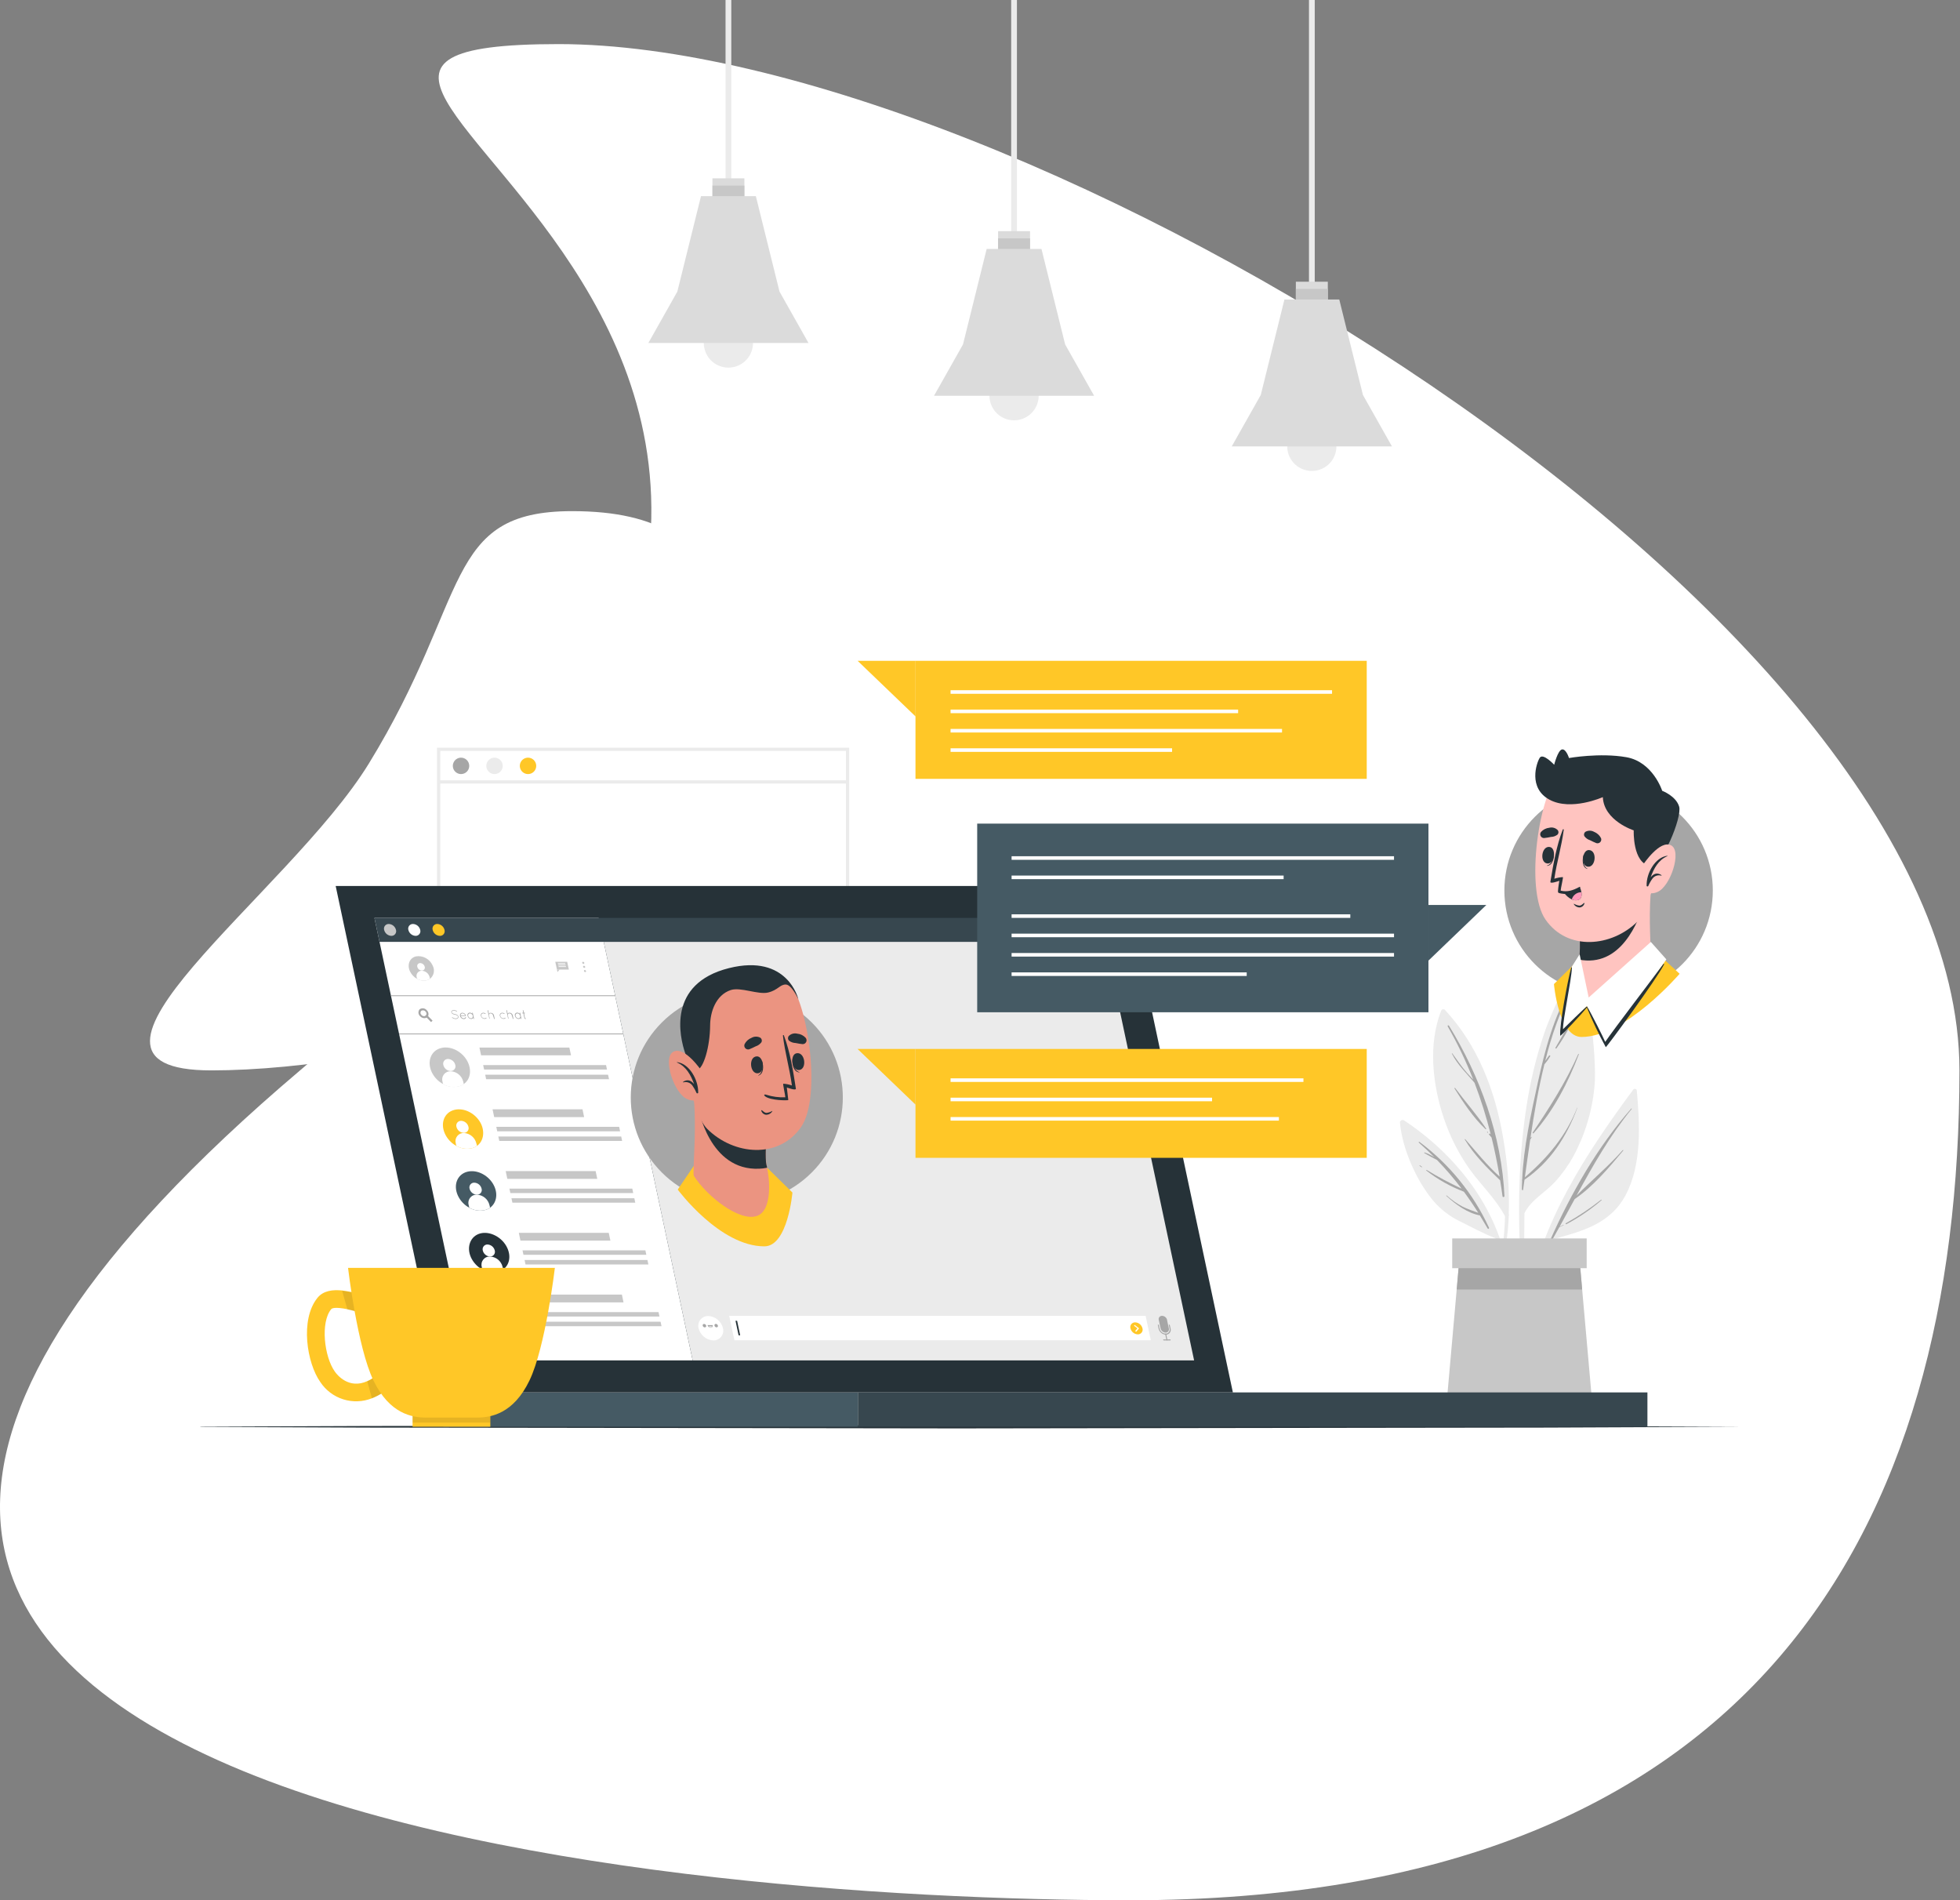
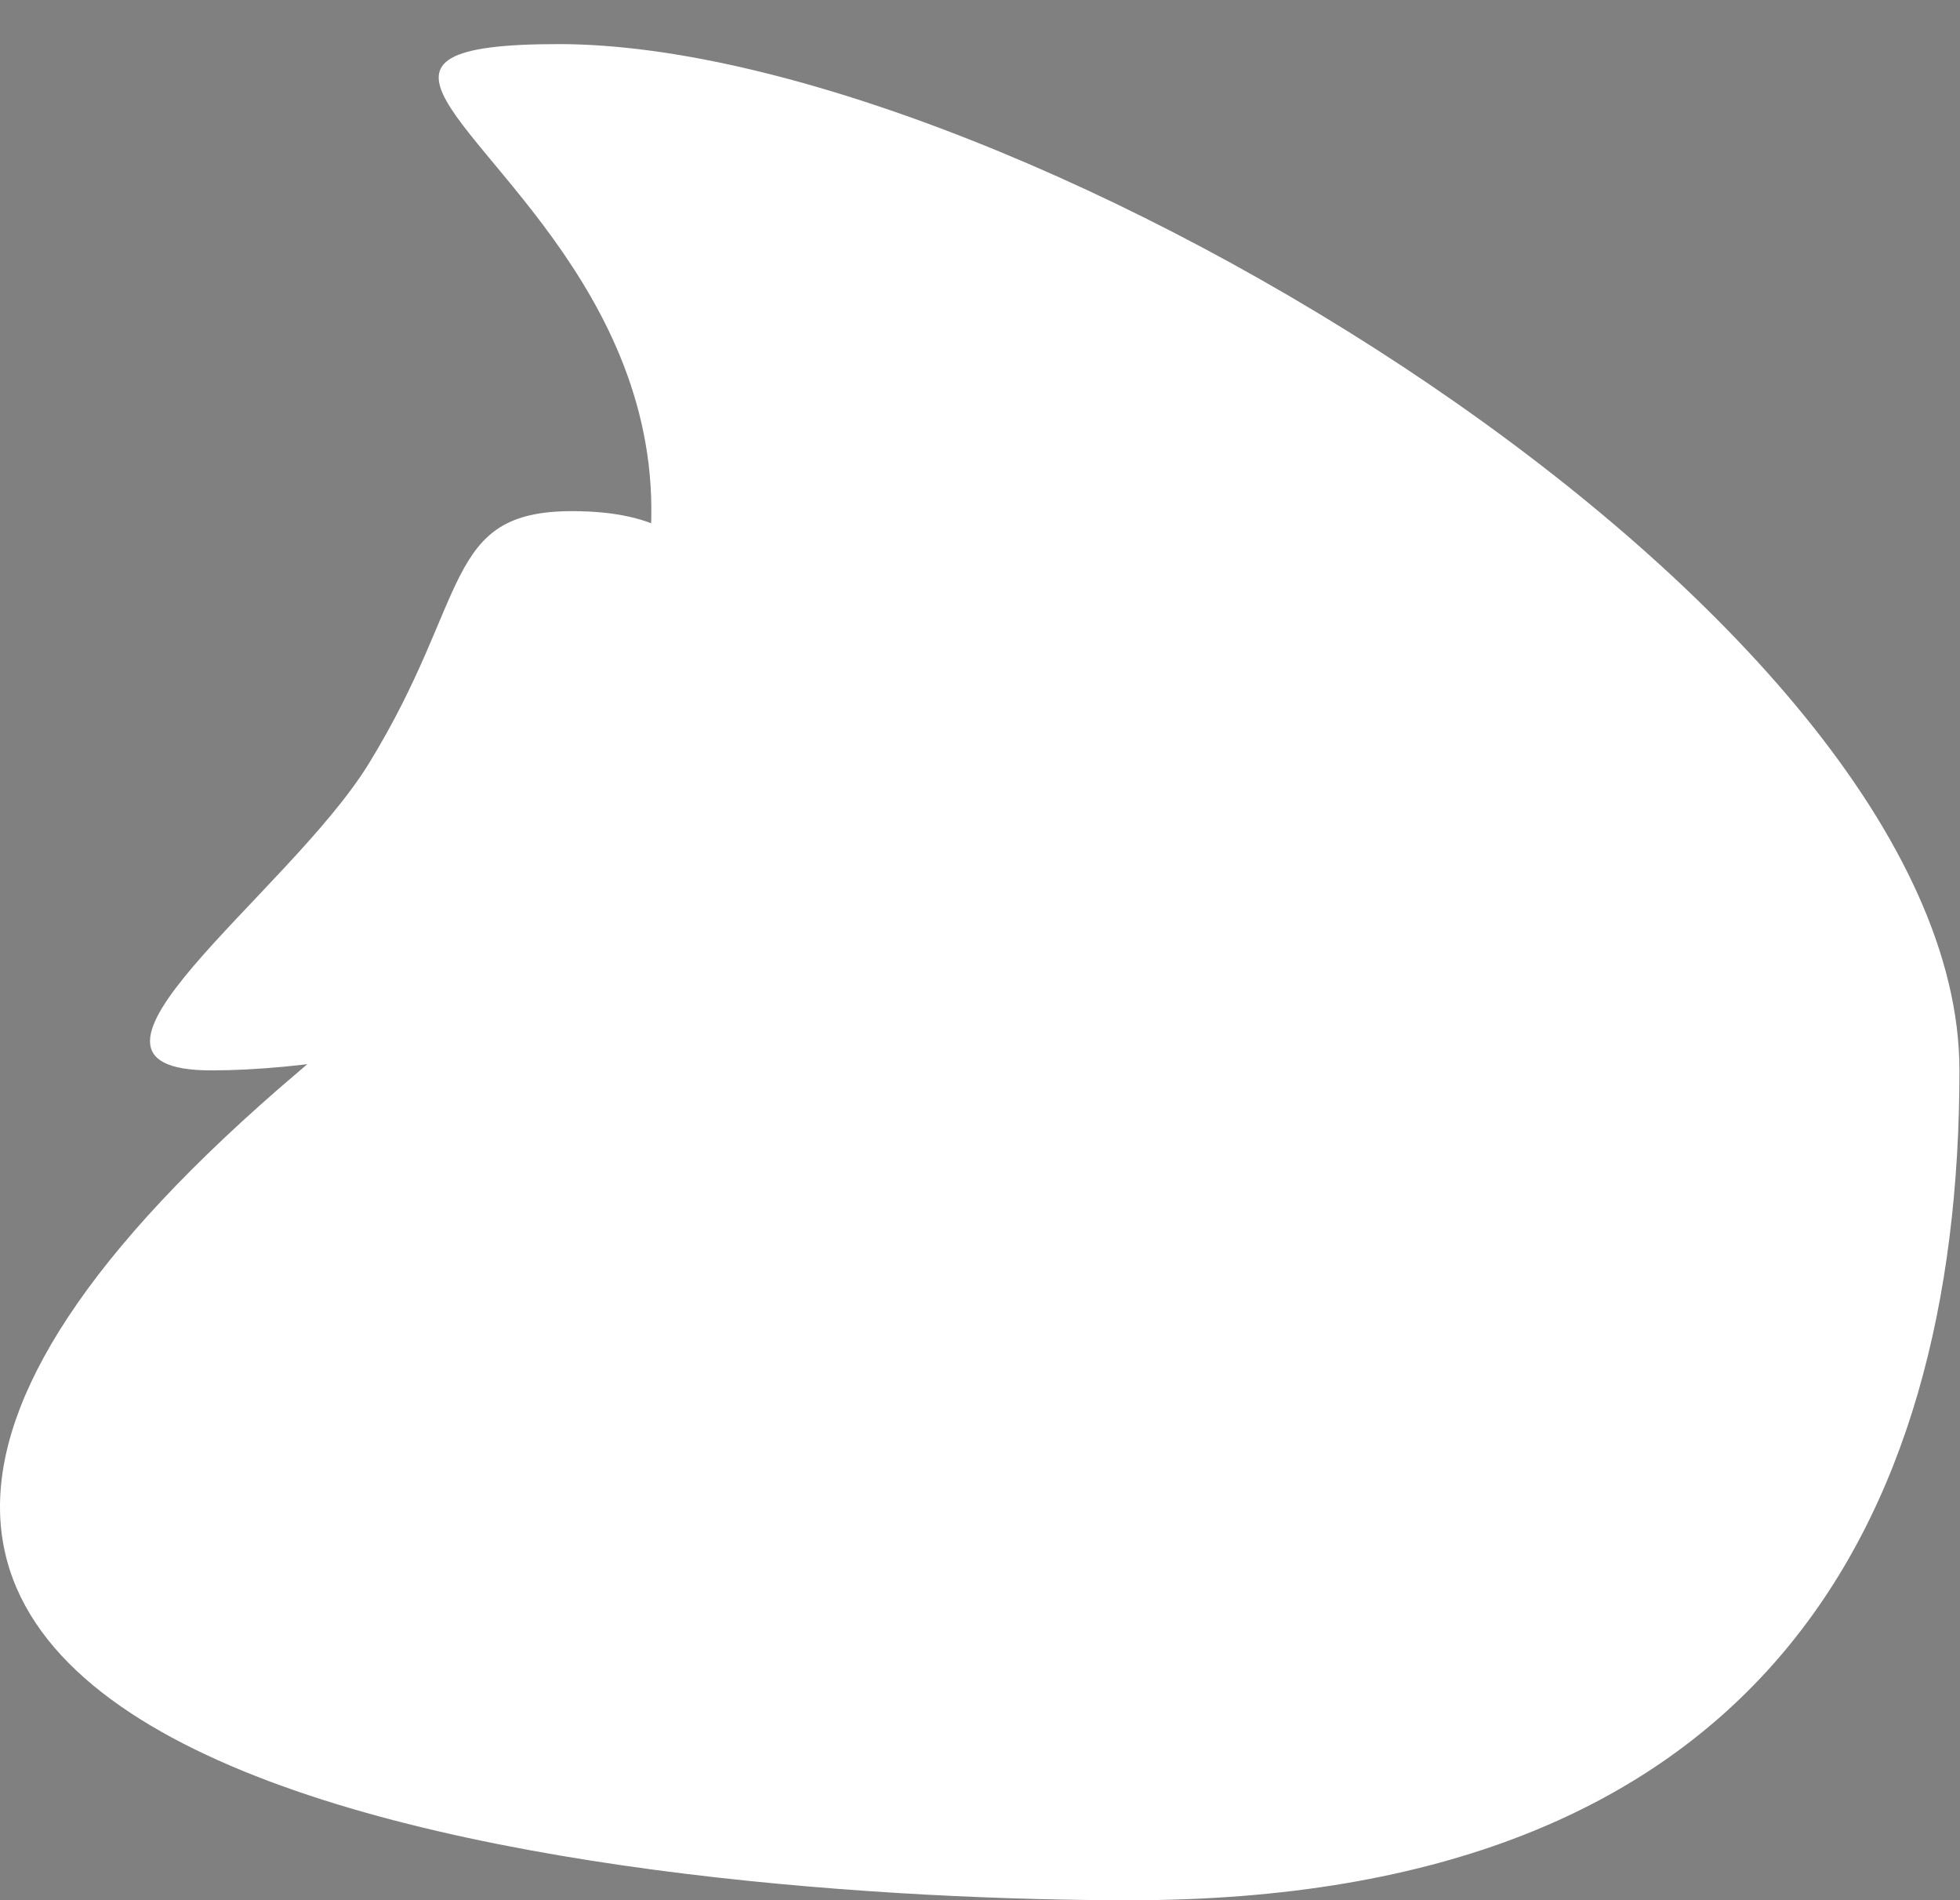
<svg xmlns="http://www.w3.org/2000/svg" width="489" height="474" viewBox="0 0 489 474" fill="none">
  <rect x="0" y="0" width="489" height="474" fill="#808080" stroke="none" />
  <path d="M488.862 267C488.862 381.323 438 474 281.862 474C167.539 474 -141.138 450 74.862 267C290.862 84 25.039 11 139.362 11C253.685 11 488.862 152.677 488.862 267Z" fill="white" />
  <path d="M183.237 203C183.237 247.183 96.92 267 52.737 267C8.555 267 72.03 223 92 190.5C117.5 149 110.5 127.5 142.737 127.5C186.92 127.5 183.237 158.817 183.237 203Z" fill="white" />
  <g clip-path="url(#clip0)">
    <path d="M328.012 0H326.575V76.661H328.012V0Z" fill="#EBEBEB" />
    <path d="M331.277 70.27H323.303V75.662H331.277V70.27Z" fill="#DBDBDB" />
    <path d="M331.277 72.065H323.303V75.663H331.277V72.065Z" fill="#C7C7C7" />
    <path d="M328.694 117.312C331.994 116.535 334.04 113.23 333.263 109.93C332.487 106.63 329.182 104.584 325.882 105.361C322.582 106.137 320.536 109.442 321.312 112.742C322.089 116.042 325.393 118.088 328.694 117.312Z" fill="#EBEBEB" />
    <path d="M347.273 111.342H307.314L314.549 98.52L320.453 74.704H334.135L340.038 98.52L347.273 111.342Z" fill="#DBDBDB" />
    <path d="M253.715 0H252.277V64.051H253.715V0Z" fill="#EBEBEB" />
    <path d="M256.987 57.66H249.013V63.052H256.987V57.66Z" fill="#DBDBDB" />
    <path d="M256.987 59.455H249.013V63.052H256.987V59.455Z" fill="#C7C7C7" />
    <path d="M259.139 98.731C259.134 99.945 258.77 101.129 258.092 102.135C257.415 103.142 256.454 103.925 255.332 104.385C254.21 104.846 252.977 104.964 251.788 104.725C250.598 104.485 249.507 103.899 248.651 103.039C247.795 102.18 247.212 101.086 246.978 99.896C246.743 98.706 246.866 97.473 247.331 96.352C247.796 95.232 248.583 94.275 249.592 93.601C250.601 92.928 251.787 92.568 253 92.568C253.809 92.567 254.609 92.726 255.356 93.036C256.103 93.345 256.781 93.8 257.352 94.373C257.922 94.945 258.374 95.625 258.681 96.374C258.987 97.122 259.143 97.923 259.139 98.731Z" fill="#EBEBEB" />
    <path d="M272.975 98.731H233.024L240.259 85.91L246.163 62.094H259.837L265.74 85.91L272.975 98.731Z" fill="#DBDBDB" />
    <path d="M182.453 0H181.016V50.88H182.453V0Z" fill="#EBEBEB" />
    <path d="M185.718 44.489H177.744V49.881H185.718V44.489Z" fill="#DBDBDB" />
    <path d="M185.718 46.284H177.744V49.881H185.718V46.284Z" fill="#C7C7C7" />
    <path d="M187.869 85.561C187.869 86.775 187.509 87.962 186.835 88.971C186.16 89.981 185.201 90.767 184.08 91.232C182.958 91.697 181.724 91.818 180.533 91.581C179.342 91.344 178.248 90.76 177.39 89.901C176.531 89.043 175.947 87.949 175.71 86.758C175.473 85.567 175.594 84.333 176.059 83.211C176.524 82.09 177.311 81.131 178.32 80.456C179.33 79.782 180.516 79.422 181.731 79.422C183.359 79.422 184.92 80.069 186.071 81.22C187.222 82.371 187.869 83.933 187.869 85.561Z" fill="#EBEBEB" />
    <path d="M201.714 85.56H161.756L168.991 72.731L174.894 48.923H188.576L194.479 72.731L201.714 85.56Z" fill="#DBDBDB" />
    <path d="M407.467 271.809C396.001 287.326 384.057 305.312 381.142 324.8C381.142 325.101 381.58 325.198 381.653 324.906C382.969 319.595 384.662 314.385 386.72 309.315C394.255 307.245 401.645 305.54 405.607 298.061C409.667 290.379 409.123 280.351 408.36 271.98C408.303 271.533 407.694 271.509 407.467 271.809Z" fill="#EBEBEB" />
    <path d="M386.833 309.169C391.981 297.622 398.591 286.019 406.987 276.518C407.044 276.453 407.133 276.518 407.085 276.616C401.579 283.38 397.406 290.745 393.321 298.247C397.113 294.39 401.271 290.939 404.868 286.879C404.941 286.798 405.047 286.92 404.982 286.993C401.417 291.28 397.511 295.925 392.867 299.1C391.616 301.406 390.366 303.712 389.091 306.018C389.399 305.84 389.724 305.685 390.041 305.531C390.098 305.531 390.146 305.588 390.089 305.612C389.74 305.791 389.383 305.978 389.018 306.14C388.417 307.228 387.816 308.324 387.199 309.388C387.061 309.632 386.72 309.412 386.833 309.169Z" fill="#A6A6A6" />
    <path d="M390.658 305.141C393.74 303.416 396.683 301.453 399.46 299.27C399.533 299.205 399.639 299.311 399.566 299.376C396.876 301.697 393.932 303.705 390.788 305.36C390.642 305.433 390.52 305.222 390.658 305.141Z" fill="#A6A6A6" />
    <path d="M379.818 321.909C379.818 322.145 380.24 322.145 380.24 321.909C380.297 315.494 380.24 309.055 380.337 302.624C381.961 299.303 385.51 297.476 387.954 294.821C389.718 292.882 391.251 290.745 392.526 288.455C395.483 282.984 397.287 276.965 397.828 270.769C398.51 263.916 395.904 241.294 393.013 242.073C391.519 242.487 386.671 253.693 385.38 257.396C383.296 263.506 381.769 269.792 380.817 276.177C378.478 291.24 378.673 306.733 379.818 321.909Z" fill="#EBEBEB" />
    <path d="M379.769 294.261C380.119 286.141 381.946 277.964 383.659 270.096C385.502 261.619 387.654 253.645 392.014 246.085C392.03 246.056 392.058 246.034 392.089 246.025C392.121 246.016 392.156 246.02 392.185 246.036C392.214 246.052 392.235 246.079 392.245 246.111C392.254 246.143 392.25 246.178 392.234 246.207C389.323 252.085 387.071 258.267 385.518 264.639C385.811 264.184 386.168 263.754 386.468 263.316C386.59 263.145 386.866 263.316 386.753 263.486C386.361 264.17 385.904 264.814 385.388 265.411C385.388 265.411 385.348 265.411 385.332 265.411C383.829 271.468 382.749 277.664 381.832 283.843L382.035 283.599C382.046 283.592 382.059 283.589 382.072 283.589C382.086 283.59 382.098 283.594 382.109 283.602C382.12 283.61 382.128 283.621 382.132 283.634C382.136 283.646 382.136 283.66 382.132 283.672C382.019 283.884 381.889 284.087 381.767 284.29C381.296 287.424 380.866 290.558 380.435 293.66C386.022 288.885 390.788 283.258 393.476 276.324C393.476 276.324 393.541 276.324 393.533 276.324C390.894 283.518 386.744 289.909 380.346 294.269C380.232 295.081 380.11 295.942 379.997 296.778C379.997 296.949 379.696 296.9 379.696 296.738C379.696 295.999 379.696 295.252 379.761 294.513C379.744 294.496 379.731 294.476 379.722 294.454C379.713 294.432 379.709 294.409 379.71 294.385C379.711 294.361 379.716 294.338 379.727 294.317C379.737 294.295 379.751 294.276 379.769 294.261Z" fill="#A6A6A6" />
    <path d="M382.4 282.511C386.671 276.137 390.658 269.949 393.768 262.909C393.768 262.836 393.939 262.909 393.906 262.974C391.275 269.966 387.589 277.054 382.603 282.673C382.514 282.787 382.319 282.641 382.4 282.511Z" fill="#A6A6A6" />
    <path d="M388.076 261.342C389.847 258.208 391.706 255.163 393.371 251.98C393.419 251.89 393.541 251.98 393.509 252.053C392.141 255.37 390.412 258.526 388.353 261.464C388.231 261.659 387.971 261.521 388.076 261.342Z" fill="#A6A6A6" />
    <path d="M387.386 262.698V262.756C387.386 262.756 387.353 262.698 387.386 262.698Z" fill="#A6A6A6" />
    <path d="M375.482 303.371C375.396 307.621 374.895 311.853 373.988 316.006C374.061 316.461 374.126 316.915 374.191 317.386C375.49 312.798 376.24 308.071 376.424 303.306C376.462 303.241 376.483 303.167 376.483 303.091C376.483 303.015 376.462 302.941 376.424 302.876C376.61 296.486 376.137 290.094 375.011 283.802C373.029 272.028 368.693 260.717 360.476 251.89C360.407 251.833 360.327 251.792 360.24 251.77C360.154 251.748 360.063 251.746 359.976 251.764C359.889 251.782 359.806 251.819 359.735 251.874C359.664 251.928 359.607 251.997 359.566 252.077C356.253 260.506 357.406 270.566 360.232 278.97C361.762 283.525 363.95 287.831 366.728 291.751C369.603 295.698 373.176 299.043 375.482 303.371Z" fill="#EBEBEB" />
    <path d="M361.483 255.821C369.262 268.456 374.686 283.429 375.343 298.362C375.343 298.63 374.913 298.694 374.872 298.427C374.694 297.087 374.483 295.755 374.272 294.431C371.024 291.346 367.776 288.09 365.437 284.233C365.432 284.218 365.432 284.202 365.437 284.187C365.442 284.172 365.451 284.159 365.464 284.15C365.477 284.141 365.492 284.136 365.508 284.137C365.523 284.137 365.538 284.142 365.551 284.152C368.352 287.351 370.967 290.648 374.134 293.49C373.573 290.185 372.916 286.937 372.128 283.746L371.511 283.023C371.381 282.869 371.608 282.633 371.746 282.796L371.933 282.999C370.838 278.615 369.482 274.301 367.873 270.08C365.892 267.709 363.675 265.67 362.23 262.82C362.189 262.747 362.287 262.698 362.335 262.763C363.496 264.387 364.617 266.011 365.932 267.538C366.46 268.139 367.037 268.707 367.556 269.292C365.758 264.714 363.628 260.274 361.182 256.008C361.165 255.968 361.162 255.924 361.175 255.883C361.188 255.842 361.215 255.806 361.251 255.784C361.288 255.761 361.331 255.752 361.374 255.759C361.416 255.766 361.455 255.788 361.483 255.821Z" fill="#A6A6A6" />
    <path d="M363.05 271.411C365.567 274.797 368.442 278.029 370.78 281.529C370.845 281.626 370.699 281.732 370.618 281.651C367.605 278.833 365.064 274.984 362.888 271.509C362.815 271.395 362.977 271.306 363.05 271.411Z" fill="#A6A6A6" />
    <path d="M371.13 282.308L371.235 282.414C371.309 282.495 371.195 282.609 371.122 282.536L371.016 282.422C371.005 282.406 370.999 282.387 371 282.367C371.002 282.348 371.01 282.33 371.024 282.316C371.038 282.302 371.056 282.294 371.075 282.292C371.095 282.291 371.114 282.297 371.13 282.308Z" fill="#A6A6A6" />
    <path d="M349.279 280.14C349.904 286.636 353.339 294.407 357.496 299.417C359.331 301.596 361.602 303.367 364.163 304.614C367.045 306.043 370.066 307.692 373.095 308.861C374.513 312.474 375.566 316.219 376.237 320.042L376.529 319.051C374.613 302.592 363.96 288.528 350.342 279.499C350.236 279.417 350.107 279.368 349.973 279.361C349.839 279.353 349.706 279.386 349.591 279.455C349.475 279.524 349.384 279.627 349.328 279.749C349.273 279.872 349.255 280.008 349.279 280.14Z" fill="#EBEBEB" />
    <path d="M353.989 285.012C353.891 284.931 353.989 284.76 354.127 284.833C361.611 290.402 367.58 297.758 371.487 306.229C371.585 306.457 371.276 306.652 371.146 306.424C370.513 305.342 369.869 304.259 369.214 303.176C366.104 302.592 363.156 300.407 360.85 298.304C360.785 298.247 360.85 298.158 360.939 298.207C362.131 299.291 363.454 300.221 364.878 300.976C366.144 301.617 367.508 302.023 368.824 302.543C367.671 300.708 366.477 298.954 365.219 297.257C361.862 295.973 358.713 294.203 355.872 292.003C355.783 291.938 355.872 291.792 355.962 291.849C358.772 293.552 361.673 295.103 364.65 296.494C362.754 293.989 360.707 291.603 358.52 289.348C357.456 288.788 356.384 288.227 355.361 287.626C355.347 287.614 355.337 287.597 355.334 287.578C355.33 287.559 355.332 287.54 355.341 287.522C355.349 287.505 355.362 287.491 355.379 287.482C355.396 287.473 355.415 287.469 355.434 287.472C356.291 287.768 357.109 288.166 357.87 288.658C356.611 287.399 355.312 286.173 353.989 285.012Z" fill="#A6A6A6" />
    <path d="M354.28 290.696C354.463 290.806 354.637 290.931 354.8 291.069C354.808 291.079 354.813 291.091 354.813 291.104C354.814 291.117 354.81 291.129 354.803 291.139C354.795 291.15 354.784 291.157 354.772 291.161C354.76 291.164 354.747 291.163 354.735 291.159C354.547 291.069 354.365 290.966 354.191 290.85C354.172 290.837 354.159 290.818 354.154 290.796C354.149 290.774 354.152 290.751 354.163 290.731C354.175 290.711 354.193 290.697 354.215 290.69C354.237 290.684 354.26 290.686 354.28 290.696Z" fill="#A6A6A6" />
    <path d="M397.747 355.656H360.419L363.431 321.658L364.089 314.163H394.076L394.734 321.658L397.747 355.656Z" fill="#C7C7C7" />
    <path d="M394.734 321.658H363.432L364.089 314.163H394.076L394.734 321.658Z" fill="#A6A6A6" />
    <path d="M395.863 308.917H362.312V316.339H395.863V308.917Z" fill="#C7C7C7" />
    <path d="M211.864 256.859H109.032V186.508H211.864V256.859ZM109.844 256.047H211.052V187.32H109.844V256.047Z" fill="#EBEBEB" />
    <path d="M117.071 191.039C117.071 191.444 116.951 191.84 116.726 192.176C116.501 192.513 116.182 192.775 115.808 192.93C115.434 193.085 115.022 193.125 114.626 193.046C114.229 192.967 113.864 192.772 113.578 192.486C113.292 192.2 113.097 191.836 113.018 191.439C112.939 191.042 112.979 190.63 113.134 190.256C113.289 189.882 113.551 189.563 113.888 189.338C114.224 189.113 114.62 188.993 115.025 188.993C115.567 188.993 116.088 189.209 116.472 189.592C116.855 189.976 117.071 190.497 117.071 191.039Z" fill="#A6A6A6" />
    <path d="M125.426 191.039C125.426 191.444 125.306 191.84 125.082 192.176C124.857 192.513 124.537 192.775 124.163 192.93C123.789 193.085 123.378 193.125 122.981 193.046C122.584 192.967 122.219 192.772 121.933 192.486C121.647 192.2 121.452 191.836 121.373 191.439C121.294 191.042 121.335 190.63 121.49 190.256C121.645 189.882 121.907 189.563 122.243 189.338C122.58 189.113 122.976 188.993 123.38 188.993C123.923 188.993 124.443 189.209 124.827 189.592C125.211 189.976 125.426 190.497 125.426 191.039Z" fill="#EBEBEB" />
    <path d="M133.782 191.039C133.782 191.444 133.662 191.84 133.437 192.176C133.212 192.513 132.893 192.775 132.519 192.93C132.145 193.085 131.733 193.125 131.336 193.046C130.94 192.967 130.575 192.773 130.289 192.486C130.003 192.2 129.808 191.836 129.729 191.439C129.65 191.042 129.69 190.63 129.845 190.256C130 189.882 130.262 189.563 130.599 189.338C130.935 189.113 131.331 188.993 131.736 188.993C132.005 188.992 132.271 189.044 132.52 189.147C132.769 189.249 132.995 189.4 133.185 189.59C133.375 189.78 133.526 190.006 133.628 190.255C133.731 190.504 133.783 190.77 133.782 191.039Z" fill="#FFC727" />
    <path d="M211.458 194.645H109.438V195.457H211.458V194.645Z" fill="#EBEBEB" />
    <path d="M42.692 355.899L91.703 355.704L140.705 355.631L238.717 355.493L336.73 355.631L385.74 355.704L434.742 355.899L385.74 356.102L336.73 356.167L238.717 356.305L140.705 356.167L91.703 356.102L42.692 355.899Z" fill="#263238" />
    <path d="M214.048 347.325H110.6V355.892H214.048V347.325Z" fill="#455A64" />
    <path d="M411.016 347.325H214.041V355.892H411.016V347.325Z" fill="#37474F" />
    <path d="M307.591 347.325H110.6L83.747 221.002H280.738L307.591 347.325Z" fill="#263238" />
    <path d="M172.815 339.343H116.877L93.418 228.976H149.357L172.815 339.343Z" fill="white" />
    <path d="M115.708 270.396C115.317 270.676 114.876 270.877 114.409 270.989C113.087 271.294 111.698 271.082 110.527 270.396C109.282 269.718 108.287 268.659 107.685 267.376C106.483 264.729 107.531 262.065 110.04 261.424C112.549 260.782 115.554 262.398 116.763 265.037C117.738 267.197 117.242 269.341 115.708 270.396Z" fill="#C7C7C7" />
    <path d="M113.605 265.678C113.652 265.855 113.657 266.041 113.619 266.22C113.581 266.399 113.502 266.567 113.388 266.71C113.273 266.853 113.126 266.967 112.96 267.043C112.793 267.119 112.61 267.155 112.427 267.148C112.002 267.132 111.594 266.978 111.266 266.708C110.937 266.438 110.706 266.067 110.608 265.653C110.557 265.474 110.549 265.286 110.584 265.103C110.62 264.92 110.698 264.748 110.813 264.601C110.928 264.455 111.076 264.338 111.245 264.259C111.414 264.181 111.6 264.144 111.786 264.151C112.214 264.171 112.625 264.331 112.953 264.607C113.282 264.883 113.511 265.259 113.605 265.678Z" fill="white" />
    <path d="M115.577 269.811L115.707 270.428C115.316 270.707 114.875 270.909 114.408 271.021C113.086 271.325 111.698 271.113 110.527 270.428L110.397 269.811C110.308 269.502 110.293 269.175 110.355 268.859C110.417 268.543 110.553 268.247 110.752 267.993C110.951 267.74 111.208 267.538 111.5 267.404C111.793 267.27 112.113 267.207 112.435 267.221C113.169 267.253 113.872 267.523 114.439 267.991C115.006 268.458 115.405 269.097 115.577 269.811Z" fill="white" />
    <path d="M142.463 263.242H120.027L119.613 261.31H142.049L142.463 263.242Z" fill="#C7C7C7" />
    <path d="M151.436 266.79H120.783L120.539 265.678H151.2L151.436 266.79Z" fill="#C7C7C7" />
    <path d="M151.947 269.194H121.286L121.051 268.082H151.704L151.947 269.194Z" fill="#C7C7C7" />
    <path d="M119.02 285.824C118.631 286.102 118.193 286.303 117.729 286.417C116.404 286.722 115.013 286.51 113.84 285.824C112.595 285.147 111.602 284.088 111.006 282.803C109.796 280.156 110.843 277.493 113.352 276.851C115.862 276.21 118.866 277.826 120.076 280.465C121.01 282.576 120.514 284.744 119.02 285.824Z" fill="#FFC727" />
    <path d="M116.876 281.082C116.928 281.261 116.937 281.449 116.901 281.632C116.865 281.814 116.787 281.986 116.672 282.132C116.557 282.278 116.408 282.395 116.239 282.472C116.07 282.549 115.885 282.585 115.699 282.576C115.274 282.56 114.867 282.405 114.538 282.135C114.21 281.865 113.979 281.495 113.88 281.082C113.828 280.903 113.82 280.714 113.856 280.532C113.891 280.349 113.97 280.177 114.085 280.03C114.2 279.884 114.348 279.766 114.517 279.688C114.686 279.61 114.871 279.573 115.057 279.58C115.483 279.598 115.89 279.755 116.219 280.026C116.547 280.297 116.778 280.668 116.876 281.082Z" fill="white" />
    <path d="M118.85 285.215L119.021 285.824C118.632 286.101 118.194 286.302 117.73 286.416C116.405 286.722 115.014 286.509 113.84 285.824L113.71 285.206C113.621 284.897 113.607 284.571 113.669 284.255C113.73 283.939 113.866 283.642 114.066 283.389C114.265 283.136 114.521 282.934 114.814 282.799C115.106 282.665 115.427 282.602 115.748 282.616C116.476 282.658 117.171 282.933 117.73 283.401C118.289 283.869 118.682 284.505 118.85 285.215Z" fill="white" />
    <path d="M145.735 278.654H123.3L122.886 276.713H145.329L145.735 278.654Z" fill="#C7C7C7" />
    <path d="M154.708 282.194H124.055L123.819 281.082H154.472L154.708 282.194Z" fill="#C7C7C7" />
    <path d="M155.219 284.598H124.566L124.322 283.485H154.983L155.219 284.598Z" fill="#C7C7C7" />
    <path d="M122.268 301.252C121.88 301.529 121.441 301.731 120.977 301.845C119.648 302.154 118.25 301.942 117.072 301.252C115.827 300.575 114.834 299.516 114.238 298.231C113.028 295.592 114.084 292.921 116.584 292.279C119.085 291.638 122.106 293.254 123.316 295.893C124.282 298.004 123.787 300.147 122.268 301.252Z" fill="#455A64" />
    <path d="M120.149 296.486C120.205 296.666 120.218 296.857 120.184 297.043C120.151 297.229 120.073 297.404 119.957 297.553C119.842 297.702 119.692 297.821 119.52 297.9C119.348 297.979 119.16 298.014 118.971 298.004C118.547 297.988 118.139 297.833 117.811 297.563C117.483 297.293 117.251 296.924 117.152 296.51C117.101 296.331 117.092 296.141 117.128 295.958C117.164 295.774 117.244 295.602 117.36 295.455C117.475 295.308 117.625 295.191 117.795 295.113C117.965 295.036 118.151 294.999 118.338 295.008C118.759 295.026 119.163 295.179 119.49 295.445C119.816 295.712 120.047 296.077 120.149 296.486Z" fill="white" />
    <path d="M122.122 300.619L122.269 301.252C121.88 301.53 121.442 301.731 120.978 301.845C119.648 302.154 118.25 301.942 117.072 301.252L116.942 300.635C116.845 300.32 116.827 299.986 116.888 299.662C116.948 299.338 117.087 299.033 117.291 298.775C117.496 298.516 117.76 298.311 118.061 298.176C118.362 298.042 118.692 297.983 119.021 298.004C119.751 298.045 120.448 298.322 121.008 298.794C121.567 299.265 121.958 299.906 122.122 300.619Z" fill="white" />
    <path d="M149.016 294.058H126.572L126.166 292.117H148.602L149.016 294.058Z" fill="#C7C7C7" />
    <path d="M157.98 297.598H127.327L127.092 296.485H157.745L157.98 297.598Z" fill="#C7C7C7" />
-     <path d="M158.492 300.001H127.839L127.604 298.889H158.257L158.492 300.001Z" fill="#C7C7C7" />
    <path d="M125.516 316.68C125.127 316.959 124.689 317.163 124.225 317.281C122.899 317.579 121.51 317.364 120.336 316.68C119.095 315.999 118.103 314.941 117.502 313.659C116.3 310.996 117.396 308.308 119.832 307.667C122.268 307.025 125.346 308.641 126.556 311.28C127.554 313.432 127.067 315.551 125.516 316.68Z" fill="#263238" />
    <path d="M123.43 311.889C123.487 312.069 123.5 312.26 123.468 312.447C123.436 312.633 123.36 312.809 123.247 312.96C123.133 313.111 122.985 313.232 122.815 313.314C122.645 313.397 122.457 313.437 122.268 313.432C121.843 313.413 121.435 313.257 121.107 312.986C120.779 312.715 120.548 312.344 120.45 311.93C120.4 311.75 120.393 311.561 120.43 311.378C120.466 311.196 120.546 311.024 120.661 310.878C120.777 310.732 120.925 310.614 121.094 310.536C121.263 310.458 121.449 310.421 121.635 310.428C122.051 310.449 122.449 310.602 122.772 310.865C123.094 311.127 123.325 311.486 123.43 311.889Z" fill="white" />
    <path d="M125.395 316.022L125.517 316.68C125.127 316.959 124.69 317.162 124.226 317.281C122.9 317.579 121.51 317.364 120.336 316.68L120.206 316.063C120.11 315.749 120.092 315.416 120.152 315.094C120.212 314.771 120.349 314.468 120.551 314.209C120.754 313.951 121.016 313.745 121.315 313.61C121.614 313.475 121.941 313.414 122.269 313.432C123.001 313.465 123.702 313.736 124.266 314.203C124.83 314.671 125.226 315.309 125.395 316.022Z" fill="white" />
    <path d="M152.288 309.461H129.844L129.438 307.521H151.874L152.288 309.461Z" fill="#C7C7C7" />
    <path d="M161.253 313.001H130.6L130.364 311.889H161.017L161.253 313.001Z" fill="#C7C7C7" />
    <path d="M161.764 315.405H131.111L130.876 314.293H161.529L161.764 315.405Z" fill="#C7C7C7" />
    <path d="M128.804 332.043C128.412 332.322 127.972 332.525 127.505 332.644C126.182 332.942 124.795 332.727 123.624 332.043C122.379 331.364 121.384 330.306 120.782 329.022C119.58 326.383 120.628 323.712 123.137 323.07C125.646 322.429 128.65 324.045 129.86 326.692C130.834 328.86 130.339 330.955 128.804 332.043Z" fill="#C7C7C7" />
    <path d="M126.701 327.293C126.753 327.473 126.761 327.662 126.725 327.846C126.689 328.029 126.61 328.202 126.494 328.349C126.378 328.495 126.229 328.612 126.059 328.69C125.889 328.768 125.703 328.804 125.516 328.795C125.092 328.776 124.685 328.619 124.358 328.348C124.031 328.077 123.802 327.707 123.705 327.293C123.654 327.114 123.645 326.925 123.681 326.742C123.716 326.56 123.795 326.388 123.91 326.241C124.025 326.094 124.173 325.977 124.342 325.899C124.511 325.821 124.696 325.784 124.883 325.791C125.308 325.809 125.716 325.966 126.044 326.237C126.372 326.508 126.603 326.879 126.701 327.293Z" fill="white" />
    <path d="M128.675 331.426L128.805 332.043C128.413 332.322 127.973 332.526 127.506 332.644C126.183 332.942 124.796 332.728 123.625 332.043L123.487 331.426C123.404 331.119 123.395 330.797 123.459 330.486C123.523 330.174 123.659 329.882 123.857 329.633C124.054 329.384 124.307 329.184 124.595 329.05C124.883 328.916 125.199 328.851 125.517 328.86C126.25 328.889 126.954 329.155 127.523 329.617C128.093 330.08 128.497 330.715 128.675 331.426Z" fill="white" />
    <path d="M155.561 324.865H133.125L132.711 322.924H155.155L155.561 324.865Z" fill="#C7C7C7" />
    <path d="M164.533 328.405H133.88L133.637 327.293H164.29L164.533 328.405Z" fill="#C7C7C7" />
    <path d="M165.044 330.809H134.383L134.147 329.696H164.8L165.044 330.809Z" fill="#C7C7C7" />
    <path d="M107.287 244.152C107.042 244.326 106.767 244.453 106.475 244.526C105.645 244.718 104.773 244.584 104.039 244.152C103.266 243.732 102.649 243.074 102.277 242.277C101.522 240.653 102.18 238.972 103.739 238.566C104.589 238.421 105.463 238.564 106.222 238.973C106.982 239.382 107.582 240.033 107.929 240.823C108.231 241.365 108.333 241.996 108.216 242.605C108.098 243.214 107.769 243.762 107.287 244.152Z" fill="#C7C7C7" />
    <path d="M105.971 241.164C106.004 241.275 106.009 241.392 105.987 241.506C105.965 241.62 105.916 241.727 105.845 241.818C105.774 241.909 105.682 241.982 105.577 242.031C105.471 242.079 105.356 242.102 105.241 242.098C104.976 242.087 104.723 241.99 104.519 241.821C104.315 241.652 104.172 241.422 104.112 241.164C104.08 241.053 104.074 240.935 104.096 240.822C104.118 240.708 104.167 240.601 104.238 240.51C104.31 240.419 104.402 240.346 104.507 240.297C104.612 240.248 104.727 240.225 104.843 240.23C105.107 240.242 105.36 240.34 105.563 240.508C105.767 240.677 105.91 240.907 105.971 241.164Z" fill="white" />
    <path d="M107.198 243.77L107.287 244.152C107.042 244.326 106.767 244.452 106.475 244.526C105.646 244.717 104.774 244.584 104.039 244.152L103.958 243.77C103.903 243.577 103.894 243.373 103.933 243.175C103.972 242.977 104.057 242.792 104.181 242.633C104.306 242.475 104.466 242.348 104.649 242.263C104.831 242.179 105.032 242.139 105.233 242.146C105.693 242.165 106.135 242.333 106.49 242.627C106.845 242.92 107.094 243.322 107.198 243.77Z" fill="white" />
    <path d="M145.694 242.219C145.685 242.189 145.683 242.156 145.689 242.125C145.695 242.094 145.709 242.064 145.729 242.039C145.749 242.014 145.775 241.995 145.804 241.982C145.833 241.97 145.865 241.965 145.897 241.968C145.97 241.97 146.04 241.996 146.097 242.041C146.154 242.087 146.195 242.149 146.214 242.219C146.221 242.251 146.222 242.284 146.214 242.315C146.207 242.347 146.193 242.376 146.172 242.401C146.152 242.426 146.126 242.446 146.097 242.46C146.067 242.473 146.035 242.48 146.003 242.479C145.93 242.477 145.859 242.45 145.803 242.403C145.747 242.356 145.709 242.291 145.694 242.219Z" fill="#C7C7C7" />
    <path d="M145.475 241.164C145.466 241.133 145.464 241.101 145.47 241.069C145.476 241.037 145.49 241.008 145.51 240.982C145.53 240.957 145.555 240.937 145.584 240.923C145.614 240.91 145.646 240.903 145.678 240.904C145.752 240.906 145.824 240.933 145.881 240.98C145.938 241.027 145.978 241.092 145.995 241.164C146.004 241.195 146.005 241.228 145.999 241.26C145.993 241.291 145.98 241.321 145.96 241.346C145.94 241.372 145.914 241.392 145.885 241.406C145.856 241.419 145.824 241.425 145.792 241.424C145.717 241.422 145.646 241.396 145.589 241.349C145.531 241.302 145.491 241.237 145.475 241.164Z" fill="#C7C7C7" />
    <path d="M145.256 240.173C145.247 240.142 145.246 240.11 145.252 240.078C145.258 240.046 145.271 240.016 145.291 239.991C145.311 239.966 145.337 239.945 145.366 239.932C145.395 239.918 145.427 239.912 145.459 239.913C145.533 239.915 145.605 239.942 145.662 239.989C145.72 240.036 145.76 240.101 145.776 240.173C145.785 240.204 145.787 240.237 145.78 240.268C145.774 240.3 145.761 240.33 145.741 240.355C145.721 240.38 145.696 240.401 145.666 240.414C145.637 240.428 145.605 240.434 145.573 240.433C145.499 240.428 145.429 240.401 145.372 240.354C145.316 240.308 145.275 240.244 145.256 240.173Z" fill="#C7C7C7" />
    <path d="M141.919 241.854H138.955L138.541 239.913H141.505L141.919 241.854Z" fill="#C7C7C7" />
    <path d="M138.955 241.854L139.085 242.48L139.597 241.854H138.955Z" fill="#C7C7C7" />
    <path d="M141.05 240.433H139.214L139.174 240.246H141.009L141.05 240.433Z" fill="white" />
    <path d="M141.132 240.814H139.296L139.256 240.636H141.099L141.132 240.814Z" fill="white" />
    <path d="M141.212 241.196H139.377L139.345 241.018H141.18L141.212 241.196Z" fill="white" />
    <path d="M275.728 234.944H94.685L93.418 228.976H274.461L275.728 234.944Z" fill="#37474F" />
    <path d="M98.794 231.956C98.846 232.133 98.854 232.32 98.82 232.501C98.785 232.682 98.708 232.852 98.594 232.997C98.481 233.142 98.335 233.258 98.167 233.336C98 233.413 97.817 233.45 97.633 233.442C97.212 233.425 96.809 233.27 96.485 233.002C96.161 232.733 95.934 232.366 95.838 231.956C95.788 231.78 95.78 231.594 95.816 231.414C95.851 231.234 95.929 231.065 96.042 230.921C96.155 230.777 96.301 230.662 96.468 230.585C96.634 230.508 96.816 230.471 96.999 230.478C97.419 230.495 97.821 230.649 98.145 230.916C98.469 231.183 98.697 231.548 98.794 231.956Z" fill="#C7C7C7" />
    <path d="M104.843 231.956C104.893 232.133 104.901 232.32 104.865 232.501C104.829 232.681 104.751 232.851 104.637 232.996C104.523 233.141 104.376 233.257 104.209 233.334C104.041 233.412 103.858 233.448 103.674 233.442C103.254 233.421 102.852 233.266 102.529 232.998C102.205 232.73 101.977 232.364 101.879 231.956C101.829 231.779 101.821 231.592 101.857 231.412C101.893 231.231 101.971 231.062 102.086 230.917C102.2 230.773 102.347 230.658 102.514 230.581C102.682 230.505 102.865 230.469 103.049 230.478C103.468 230.495 103.87 230.648 104.194 230.915C104.518 231.182 104.746 231.547 104.843 231.956Z" fill="white" />
    <path d="M110.9 231.956C110.952 232.133 110.961 232.32 110.926 232.501C110.891 232.682 110.814 232.852 110.701 232.997C110.587 233.142 110.441 233.258 110.274 233.336C110.107 233.413 109.923 233.45 109.739 233.442C109.319 233.425 108.916 233.27 108.591 233.002C108.267 232.733 108.04 232.366 107.945 231.956C107.895 231.78 107.887 231.594 107.922 231.414C107.958 231.234 108.035 231.065 108.149 230.921C108.262 230.777 108.408 230.662 108.574 230.585C108.74 230.508 108.923 230.471 109.106 230.478C109.525 230.495 109.927 230.649 110.251 230.916C110.575 231.183 110.803 231.548 110.9 231.956Z" fill="#FFC727" />
    <path d="M275.728 234.944H150.623L172.815 339.343H297.92L275.728 234.944Z" fill="#EBEBEB" />
    <path d="M287.112 334.308H183.225L181.926 328.227H285.821L287.112 334.308Z" fill="white" />
-     <path d="M285.034 331.345C285.086 331.524 285.094 331.713 285.058 331.895C285.023 332.078 284.944 332.25 284.829 332.397C284.714 332.543 284.566 332.661 284.397 332.739C284.228 332.817 284.043 332.854 283.857 332.847C283.432 332.827 283.025 332.67 282.697 332.399C282.369 332.128 282.138 331.758 282.038 331.345C281.988 331.166 281.981 330.977 282.017 330.795C282.054 330.612 282.134 330.441 282.249 330.295C282.365 330.149 282.514 330.033 282.683 329.956C282.852 329.879 283.037 329.843 283.223 329.851C283.647 329.869 284.052 330.025 284.379 330.295C284.706 330.564 284.936 330.933 285.034 331.345Z" fill="#FFC727" />
    <path d="M283.077 330.484L284.189 331.345L283.45 332.214L283.215 332.011L283.775 331.345L282.931 330.687L283.077 330.484Z" fill="white" />
    <path d="M184.67 333.083H184.272L183.501 329.453H183.899L184.67 333.083Z" fill="#263238" />
    <path d="M291.165 334.357C291.129 334.356 291.095 334.344 291.067 334.322C291.039 334.3 291.019 334.27 291.01 334.235L290.702 332.774C290.697 332.758 290.695 332.742 290.697 332.726C290.7 332.71 290.706 332.695 290.716 332.683C290.725 332.67 290.738 332.659 290.753 332.653C290.767 332.646 290.783 332.643 290.799 332.644C290.836 332.646 290.87 332.66 290.898 332.683C290.926 332.707 290.945 332.738 290.954 332.774L291.262 334.235C291.266 334.25 291.266 334.265 291.263 334.28C291.26 334.295 291.253 334.309 291.244 334.321C291.234 334.332 291.222 334.342 291.209 334.348C291.195 334.354 291.18 334.358 291.165 334.357Z" fill="#A6A6A6" />
    <path d="M291.976 334.357H290.352C290.317 334.357 290.283 334.344 290.255 334.322C290.227 334.3 290.207 334.27 290.198 334.235C290.195 334.22 290.194 334.205 290.198 334.189C290.201 334.174 290.207 334.16 290.216 334.148C290.226 334.135 290.238 334.125 290.251 334.118C290.265 334.11 290.28 334.106 290.296 334.105H291.92C291.956 334.107 291.991 334.12 292.019 334.144C292.047 334.167 292.067 334.2 292.074 334.235C292.078 334.25 292.078 334.265 292.075 334.28C292.072 334.295 292.065 334.309 292.056 334.321C292.046 334.333 292.034 334.342 292.02 334.348C292.007 334.355 291.992 334.358 291.976 334.357Z" fill="#A6A6A6" />
    <path d="M291.164 329.257L291.611 331.377C291.645 331.5 291.65 331.63 291.625 331.755C291.6 331.881 291.546 331.998 291.467 332.099C291.388 332.199 291.286 332.28 291.17 332.334C291.054 332.387 290.927 332.413 290.799 332.408C290.592 332.4 290.391 332.344 290.21 332.244C290.03 332.144 289.875 332.002 289.759 331.831C289.661 331.696 289.592 331.541 289.556 331.377L289.102 329.257C289.067 329.134 289.062 329.005 289.087 328.879C289.112 328.754 289.166 328.636 289.245 328.535C289.324 328.435 289.426 328.354 289.542 328.301C289.659 328.247 289.786 328.221 289.914 328.226C290.212 328.225 290.5 328.332 290.726 328.527C290.945 328.699 291.102 328.939 291.172 329.209C291.172 329.209 291.164 329.241 291.164 329.257Z" fill="#A6A6A6" />
    <path d="M290.872 332.92C290.463 332.912 290.068 332.766 289.752 332.506C289.404 332.236 289.16 331.854 289.062 331.426L288.875 330.532C288.869 330.517 288.868 330.501 288.87 330.485C288.873 330.469 288.879 330.454 288.889 330.441C288.898 330.428 288.911 330.418 288.926 330.411C288.94 330.405 288.956 330.402 288.972 330.403C289.008 330.404 289.042 330.418 289.068 330.441C289.095 330.465 289.113 330.497 289.118 330.532L289.313 331.426C289.398 331.783 289.601 332.1 289.89 332.327C290.168 332.557 290.52 332.678 290.88 332.668C291.032 332.661 291.18 332.619 291.312 332.546C291.445 332.474 291.56 332.372 291.648 332.248C291.735 332.124 291.794 331.982 291.818 331.833C291.843 331.683 291.833 331.53 291.79 331.385L291.611 330.532C291.606 330.517 291.604 330.501 291.607 330.485C291.609 330.469 291.615 330.454 291.625 330.441C291.635 330.428 291.647 330.418 291.662 330.411C291.677 330.405 291.693 330.402 291.709 330.403C291.744 330.404 291.778 330.418 291.805 330.441C291.832 330.465 291.849 330.497 291.855 330.532L292.042 331.385C292.094 331.56 292.105 331.745 292.075 331.925C292.045 332.105 291.973 332.276 291.867 332.424C291.76 332.572 291.621 332.694 291.46 332.78C291.299 332.866 291.12 332.914 290.937 332.92H290.872Z" fill="#A6A6A6" />
    <path d="M180.367 331.296C180.464 331.658 180.475 332.038 180.4 332.406C180.325 332.774 180.167 333.119 179.936 333.416C179.706 333.712 179.41 333.951 179.072 334.114C178.735 334.278 178.363 334.361 177.988 334.357C177.127 334.32 176.302 334.005 175.636 333.459C174.969 332.912 174.498 332.165 174.294 331.328C174.197 330.965 174.186 330.585 174.261 330.217C174.335 329.85 174.494 329.504 174.724 329.208C174.955 328.911 175.25 328.672 175.588 328.509C175.926 328.346 176.297 328.263 176.673 328.267C177.534 328.301 178.361 328.615 179.028 329.162C179.694 329.708 180.165 330.457 180.367 331.296Z" fill="white" />
    <path d="M176.177 330.671C176.193 330.722 176.196 330.775 176.187 330.828C176.177 330.88 176.155 330.93 176.122 330.972C176.09 331.014 176.048 331.048 175.999 331.07C175.951 331.093 175.898 331.103 175.844 331.101C175.723 331.098 175.605 331.055 175.51 330.978C175.414 330.902 175.347 330.797 175.317 330.679C175.303 330.627 175.301 330.573 175.312 330.521C175.322 330.468 175.345 330.419 175.378 330.377C175.412 330.335 175.454 330.302 175.503 330.28C175.551 330.257 175.604 330.246 175.658 330.248C175.779 330.252 175.895 330.295 175.989 330.372C176.083 330.448 176.149 330.553 176.177 330.671Z" fill="#A6A6A6" />
    <path d="M179.108 330.662C179.124 330.713 179.127 330.767 179.118 330.82C179.108 330.872 179.086 330.921 179.054 330.964C179.021 331.006 178.979 331.039 178.93 331.062C178.882 331.084 178.829 331.095 178.776 331.092C178.654 331.087 178.537 331.042 178.444 330.964C178.35 330.887 178.284 330.781 178.256 330.662C178.24 330.611 178.237 330.557 178.247 330.505C178.256 330.452 178.278 330.403 178.311 330.361C178.343 330.318 178.386 330.285 178.434 330.262C178.482 330.24 178.536 330.229 178.589 330.232C178.71 330.237 178.827 330.282 178.921 330.36C179.014 330.438 179.08 330.544 179.108 330.662Z" fill="#A6A6A6" />
    <path d="M177.817 330.532C177.85 330.67 177.83 330.815 177.761 330.938C177.714 331.015 177.649 331.078 177.57 331.121C177.492 331.163 177.403 331.184 177.314 331.182C177.104 331.179 176.903 331.094 176.754 330.946C176.64 330.836 176.561 330.695 176.526 330.54L177.817 330.532Z" fill="#A6A6A6" />
    <path d="M177.761 330.939C177.715 331.015 177.649 331.078 177.571 331.121C177.492 331.164 177.404 331.185 177.314 331.182C177.104 331.179 176.903 331.095 176.754 330.947C176.814 330.886 176.886 330.837 176.966 330.805C177.046 330.773 177.131 330.758 177.217 330.76C177.412 330.761 177.603 330.823 177.761 330.939Z" fill="#DBDBDB" />
    <path d="M107.92 254.595L107.539 254.944L106.467 253.831L106.077 253.425C106.135 253.404 106.187 253.371 106.231 253.328C106.318 253.248 106.378 253.143 106.402 253.027L106.816 253.458L107.92 254.595Z" fill="#A6A6A6" />
    <path d="M106.475 251.996C106.264 251.737 105.963 251.569 105.632 251.525C105.302 251.481 104.967 251.565 104.696 251.76C104.589 251.883 104.508 252.025 104.457 252.179C104.406 252.334 104.386 252.496 104.399 252.658C104.412 252.82 104.457 252.978 104.532 253.122C104.607 253.266 104.71 253.394 104.834 253.498C105.031 253.724 105.296 253.879 105.59 253.94C105.884 254 106.189 253.962 106.458 253.831C106.512 253.803 106.561 253.767 106.605 253.725C106.688 253.65 106.757 253.559 106.808 253.457C106.907 253.209 106.929 252.936 106.87 252.675C106.81 252.413 106.672 252.177 106.475 251.996ZM106.231 253.328C106.187 253.37 106.134 253.403 106.077 253.425C105.919 253.485 105.747 253.494 105.585 253.452C105.422 253.41 105.276 253.318 105.167 253.189C105.093 253.128 105.031 253.053 104.986 252.968C104.941 252.882 104.913 252.789 104.905 252.693C104.897 252.597 104.908 252.5 104.938 252.408C104.967 252.316 105.015 252.231 105.078 252.158C105.242 252.046 105.443 251.998 105.64 252.023C105.838 252.049 106.019 252.146 106.15 252.296C106.246 252.39 106.319 252.505 106.362 252.632C106.406 252.759 106.419 252.894 106.402 253.027C106.381 253.149 106.321 253.26 106.231 253.344V253.328Z" fill="#A6A6A6" />
    <path d="M112.784 253.766C112.79 253.759 112.798 253.754 112.806 253.75C112.815 253.746 112.824 253.744 112.833 253.744C112.842 253.744 112.851 253.746 112.86 253.75C112.868 253.754 112.876 253.759 112.882 253.766C113.117 253.942 113.4 254.042 113.694 254.05C113.858 254.059 114.02 254.007 114.148 253.904C114.198 253.868 114.236 253.818 114.258 253.76C114.279 253.702 114.284 253.639 114.27 253.579C114.255 253.514 114.226 253.453 114.183 253.401C114.141 253.349 114.088 253.307 114.027 253.279C113.855 253.185 113.668 253.122 113.474 253.092C113.277 253.068 113.086 253.005 112.914 252.905C112.839 252.867 112.772 252.814 112.719 252.748C112.665 252.682 112.627 252.606 112.606 252.524C112.589 252.448 112.593 252.369 112.619 252.296C112.645 252.222 112.691 252.158 112.752 252.11C112.891 251.996 113.068 251.939 113.247 251.947C113.511 251.967 113.765 252.054 113.986 252.199C113.997 252.214 114.003 252.233 114.003 252.252C114.003 252.271 113.997 252.289 113.986 252.304C113.981 252.311 113.974 252.317 113.966 252.32C113.958 252.324 113.95 252.326 113.941 252.326C113.933 252.326 113.924 252.324 113.917 252.32C113.909 252.317 113.902 252.311 113.897 252.304C113.701 252.17 113.475 252.089 113.239 252.069C113.088 252.065 112.939 252.11 112.817 252.199C112.771 252.235 112.737 252.283 112.717 252.337C112.697 252.392 112.692 252.45 112.703 252.507C112.721 252.565 112.75 252.619 112.789 252.665C112.828 252.711 112.876 252.748 112.93 252.775C113.088 252.859 113.258 252.917 113.434 252.946C113.648 252.975 113.854 253.044 114.043 253.149C114.124 253.191 114.196 253.249 114.254 253.32C114.311 253.392 114.353 253.474 114.376 253.563C114.392 253.645 114.385 253.73 114.356 253.809C114.328 253.887 114.278 253.957 114.213 254.01C114.063 254.127 113.876 254.187 113.686 254.18C113.366 254.161 113.059 254.051 112.801 253.863C112.787 253.851 112.779 253.835 112.776 253.817C112.773 253.8 112.776 253.782 112.784 253.766Z" fill="#A6A6A6" />
    <path d="M114.774 253.401C114.747 253.31 114.742 253.213 114.759 253.12C114.776 253.027 114.816 252.939 114.873 252.864C114.931 252.788 115.006 252.728 115.092 252.687C115.178 252.646 115.272 252.627 115.367 252.629C115.572 252.641 115.769 252.717 115.93 252.846C116.09 252.976 116.206 253.153 116.26 253.352C116.261 253.361 116.26 253.37 116.257 253.379C116.255 253.388 116.25 253.396 116.244 253.403C116.238 253.41 116.23 253.416 116.222 253.419C116.213 253.423 116.204 253.425 116.195 253.425H114.961C115.005 253.586 115.099 253.73 115.228 253.836C115.357 253.942 115.516 254.005 115.683 254.018C115.777 254.024 115.87 253.999 115.949 253.948C116.028 253.897 116.089 253.822 116.122 253.733C116.135 253.721 116.152 253.715 116.17 253.715C116.188 253.715 116.206 253.721 116.219 253.733C116.239 253.742 116.254 253.758 116.263 253.777C116.272 253.797 116.274 253.819 116.268 253.839C116.222 253.947 116.145 254.039 116.047 254.103C115.948 254.166 115.833 254.199 115.716 254.196C115.492 254.188 115.278 254.105 115.107 253.961C114.937 253.817 114.819 253.619 114.774 253.401ZM114.912 253.279H116.081C116.025 253.14 115.931 253.02 115.811 252.931C115.691 252.842 115.548 252.788 115.399 252.775C115.333 252.773 115.267 252.784 115.206 252.809C115.145 252.834 115.089 252.871 115.043 252.918C114.997 252.966 114.962 253.023 114.939 253.085C114.917 253.147 114.907 253.213 114.912 253.279Z" fill="#A6A6A6" />
    <path d="M117.965 252.703L118.258 254.099C118.26 254.109 118.26 254.118 118.259 254.127C118.257 254.137 118.253 254.145 118.248 254.153C118.243 254.161 118.235 254.167 118.227 254.172C118.219 254.177 118.21 254.18 118.201 254.181C118.179 254.178 118.159 254.169 118.143 254.154C118.127 254.14 118.116 254.12 118.111 254.099L118.063 253.872C118.012 253.966 117.937 254.044 117.846 254.099C117.754 254.153 117.649 254.181 117.543 254.181C117.325 254.163 117.12 254.073 116.958 253.926C116.797 253.78 116.688 253.583 116.65 253.369C116.62 253.28 116.612 253.186 116.626 253.094C116.64 253.001 116.676 252.914 116.731 252.838C116.786 252.763 116.858 252.701 116.941 252.66C117.025 252.618 117.117 252.596 117.21 252.597C117.333 252.602 117.454 252.631 117.565 252.682C117.677 252.734 117.777 252.807 117.86 252.898L117.811 252.67C117.811 252.622 117.811 252.597 117.868 252.597C117.882 252.596 117.896 252.597 117.909 252.602C117.922 252.607 117.934 252.615 117.943 252.625C117.953 252.636 117.96 252.648 117.963 252.661C117.967 252.675 117.968 252.689 117.965 252.703ZM117.965 253.401C117.927 253.235 117.837 253.085 117.709 252.973C117.581 252.861 117.42 252.792 117.251 252.776C117.176 252.777 117.103 252.796 117.037 252.831C116.971 252.866 116.914 252.916 116.87 252.976C116.827 253.037 116.798 253.107 116.787 253.181C116.775 253.255 116.781 253.33 116.804 253.401C116.842 253.567 116.932 253.717 117.06 253.829C117.189 253.941 117.349 254.01 117.519 254.026C117.593 254.024 117.665 254.004 117.73 253.968C117.795 253.933 117.851 253.883 117.893 253.823C117.936 253.762 117.964 253.693 117.975 253.619C117.986 253.546 117.98 253.472 117.957 253.401H117.965Z" fill="#A6A6A6" />
    <path d="M119.971 253.401C119.944 253.307 119.941 253.208 119.961 253.112C119.981 253.016 120.024 252.926 120.087 252.85C120.149 252.775 120.228 252.715 120.318 252.677C120.408 252.638 120.506 252.622 120.604 252.63C120.793 252.631 120.978 252.691 121.132 252.8C121.143 252.816 121.149 252.834 121.149 252.853C121.149 252.872 121.143 252.891 121.132 252.906C121.117 252.918 121.099 252.925 121.079 252.925C121.06 252.925 121.041 252.918 121.026 252.906C120.9 252.817 120.75 252.769 120.596 252.768C120.517 252.762 120.438 252.776 120.365 252.807C120.293 252.839 120.229 252.887 120.179 252.948C120.129 253.01 120.094 253.082 120.078 253.159C120.061 253.237 120.064 253.317 120.084 253.393C120.127 253.575 120.231 253.736 120.379 253.85C120.527 253.964 120.71 254.023 120.896 254.018C121.034 254.021 121.167 253.972 121.27 253.88C121.285 253.868 121.303 253.861 121.323 253.861C121.342 253.861 121.361 253.868 121.376 253.88C121.376 253.88 121.376 253.961 121.376 253.986C121.252 254.099 121.089 254.16 120.921 254.156C120.702 254.15 120.492 254.072 120.321 253.936C120.149 253.8 120.027 253.613 119.971 253.401Z" fill="#A6A6A6" />
    <path d="M122.991 253.238C122.956 253.107 122.879 252.991 122.772 252.909C122.665 252.827 122.533 252.782 122.398 252.783C122.339 252.775 122.279 252.782 122.223 252.804C122.168 252.825 122.118 252.86 122.08 252.905C122.041 252.95 122.014 253.004 122.002 253.062C121.989 253.12 121.991 253.181 122.008 253.238L122.187 254.099C122.174 254.104 122.159 254.104 122.146 254.099H122.081L121.903 253.238L121.651 252.06C121.648 252.052 121.648 252.043 121.649 252.034C121.651 252.025 121.655 252.016 121.66 252.009C121.666 252.002 121.673 251.996 121.681 251.993C121.69 251.989 121.699 251.987 121.708 251.987C121.73 251.987 121.751 251.994 121.769 252.007C121.787 252.02 121.8 252.039 121.805 252.06L121.984 252.872C122.031 252.8 122.096 252.74 122.173 252.7C122.25 252.66 122.336 252.641 122.422 252.645C122.607 252.639 122.788 252.696 122.935 252.807C123.083 252.918 123.188 253.075 123.234 253.254L123.413 254.115C123.415 254.124 123.416 254.133 123.414 254.143C123.412 254.152 123.409 254.161 123.403 254.169C123.398 254.176 123.391 254.183 123.383 254.187C123.375 254.192 123.365 254.195 123.356 254.196C123.333 254.195 123.311 254.186 123.294 254.172C123.276 254.157 123.264 254.137 123.259 254.115L122.991 253.238Z" fill="#A6A6A6" />
    <path d="M124.704 253.401C124.678 253.307 124.675 253.208 124.695 253.112C124.715 253.016 124.758 252.926 124.82 252.85C124.882 252.775 124.962 252.715 125.052 252.677C125.142 252.638 125.24 252.622 125.338 252.63C125.527 252.631 125.711 252.691 125.865 252.8C125.877 252.816 125.883 252.834 125.883 252.853C125.883 252.872 125.877 252.891 125.865 252.906C125.851 252.918 125.832 252.925 125.813 252.925C125.793 252.925 125.775 252.918 125.76 252.906C125.634 252.817 125.484 252.769 125.329 252.768C125.251 252.762 125.171 252.776 125.099 252.807C125.026 252.839 124.962 252.887 124.912 252.948C124.862 253.01 124.827 253.082 124.811 253.159C124.795 253.237 124.797 253.317 124.818 253.393C124.861 253.575 124.965 253.736 125.113 253.85C125.261 253.964 125.443 254.023 125.63 254.018C125.767 254.021 125.901 253.972 126.003 253.88C126.018 253.868 126.037 253.861 126.056 253.861C126.076 253.861 126.094 253.868 126.109 253.88C126.109 253.88 126.109 253.961 126.109 253.986C125.985 254.099 125.822 254.16 125.654 254.156C125.436 254.15 125.225 254.072 125.054 253.936C124.883 253.8 124.76 253.613 124.704 253.401Z" fill="#A6A6A6" />
    <path d="M127.685 253.239C127.65 253.108 127.573 252.992 127.466 252.91C127.359 252.827 127.227 252.783 127.092 252.784C127.033 252.776 126.973 252.783 126.917 252.805C126.862 252.826 126.812 252.861 126.774 252.906C126.735 252.951 126.708 253.005 126.696 253.063C126.683 253.121 126.685 253.182 126.702 253.239L126.881 254.099C126.868 254.104 126.853 254.104 126.84 254.099H126.775L126.588 253.239L126.329 252.037C126.326 252.028 126.325 252.019 126.327 252.01C126.329 252.001 126.333 251.993 126.338 251.986C126.344 251.979 126.351 251.973 126.359 251.969C126.367 251.965 126.376 251.964 126.385 251.964C126.408 251.963 126.429 251.97 126.447 251.983C126.465 251.997 126.477 252.016 126.483 252.037L126.653 252.849C126.703 252.777 126.769 252.718 126.847 252.678C126.926 252.638 127.012 252.619 127.1 252.622C127.284 252.616 127.465 252.673 127.613 252.784C127.76 252.894 127.866 253.052 127.912 253.231L128.091 254.091C128.093 254.101 128.093 254.111 128.091 254.121C128.089 254.131 128.085 254.14 128.078 254.148C128.072 254.156 128.064 254.162 128.055 254.167C128.046 254.171 128.036 254.173 128.026 254.173C128.004 254.17 127.984 254.161 127.968 254.146C127.952 254.131 127.941 254.112 127.936 254.091L127.685 253.239Z" fill="#A6A6A6" />
    <path d="M129.795 252.702L130.088 254.099C130.09 254.108 130.091 254.118 130.089 254.127C130.087 254.136 130.084 254.145 130.078 254.153C130.073 254.16 130.066 254.167 130.058 254.172C130.049 254.176 130.04 254.179 130.031 254.18C130.01 254.177 129.989 254.168 129.974 254.154C129.958 254.139 129.946 254.12 129.942 254.099L129.893 253.872C129.843 253.965 129.768 254.044 129.676 254.098C129.584 254.153 129.48 254.181 129.373 254.18C129.155 254.161 128.949 254.072 128.787 253.925C128.624 253.779 128.513 253.583 128.472 253.368C128.444 253.279 128.437 253.185 128.452 253.092C128.468 253 128.504 252.913 128.56 252.838C128.615 252.763 128.688 252.702 128.771 252.66C128.855 252.618 128.947 252.596 129.04 252.597C129.163 252.601 129.284 252.63 129.395 252.682C129.507 252.733 129.607 252.806 129.69 252.897L129.641 252.67C129.641 252.621 129.641 252.597 129.698 252.597C129.725 252.599 129.749 252.611 129.767 252.63C129.786 252.65 129.796 252.676 129.795 252.702ZM129.795 253.401C129.757 253.235 129.667 253.085 129.539 252.973C129.411 252.86 129.251 252.791 129.081 252.775C129.006 252.777 128.933 252.796 128.867 252.831C128.801 252.865 128.744 252.915 128.701 252.976C128.657 253.037 128.629 253.107 128.617 253.18C128.606 253.254 128.612 253.33 128.634 253.401C128.673 253.567 128.762 253.716 128.891 253.829C129.019 253.941 129.179 254.01 129.349 254.026C129.423 254.023 129.495 254.003 129.56 253.968C129.625 253.933 129.681 253.883 129.723 253.822C129.766 253.762 129.794 253.692 129.805 253.619C129.816 253.546 129.81 253.471 129.787 253.401H129.795Z" fill="#A6A6A6" />
    <path d="M130.989 252.702C130.991 252.711 130.992 252.72 130.99 252.729C130.989 252.738 130.985 252.747 130.979 252.754C130.974 252.761 130.966 252.767 130.958 252.77C130.95 252.774 130.941 252.776 130.932 252.776H130.737L130.973 253.904C130.98 253.936 130.997 253.964 131.022 253.985C131.047 254.005 131.078 254.017 131.111 254.018C131.133 254.021 131.153 254.031 131.171 254.045C131.188 254.059 131.201 254.078 131.208 254.099C131.211 254.109 131.211 254.119 131.209 254.129C131.207 254.139 131.202 254.148 131.196 254.156C131.19 254.164 131.181 254.17 131.172 254.174C131.163 254.179 131.153 254.181 131.143 254.18C131.065 254.18 130.99 254.152 130.931 254.101C130.871 254.051 130.832 253.981 130.818 253.904L130.575 252.776H130.388C130.315 252.776 130.307 252.776 130.299 252.702C130.29 252.629 130.299 252.629 130.355 252.629H130.55L130.428 252.053C130.426 252.044 130.426 252.034 130.427 252.025C130.429 252.016 130.433 252.007 130.438 251.999C130.444 251.991 130.451 251.985 130.459 251.98C130.467 251.975 130.476 251.973 130.485 251.972C130.485 251.972 130.583 252.012 130.583 252.053L130.713 252.629H130.908C130.927 252.632 130.945 252.64 130.959 252.653C130.974 252.667 130.984 252.684 130.989 252.702Z" fill="#A6A6A6" />
    <path d="M155.503 257.802H99.564V258.005H155.503V257.802Z" fill="#A6A6A6" />
    <path d="M153.482 248.269H97.543V248.472H153.482V248.269Z" fill="#A6A6A6" />
    <path d="M122.333 352.862H102.935V355.891H122.333V352.862Z" fill="#FFC727" />
    <path opacity="0.1" d="M122.333 352.862H102.935V354.86H122.333V352.862Z" fill="black" />
    <path d="M79.906 344.726C81.26 346.783 83.282 348.31 85.631 349.05C87.98 349.789 90.512 349.696 92.8 348.786C93.764 348.407 94.684 347.925 95.545 347.349L93.109 343.695C92.652 344.012 92.165 344.284 91.656 344.507C87.035 346.602 84.112 342.964 83.535 342.128C80.872 338.393 79.922 329.858 82.618 326.578C82.796 326.334 83.576 325.945 86.678 326.578C87.254 326.708 87.904 326.854 88.643 327.057C89.218 327.255 89.815 327.383 90.421 327.439L90.494 325.246L90.713 323.054C90.51 323.054 90.194 322.932 89.788 322.818C88.342 322.396 86.865 322.089 85.371 321.901C83.073 321.665 80.669 321.901 79.191 323.752C74.806 329.193 76.577 340.041 79.906 344.726Z" fill="#FFC727" />
    <path opacity="0.1" d="M93.076 343.736C92.619 344.053 92.132 344.325 91.623 344.548L92.8 348.819C93.764 348.44 94.684 347.958 95.545 347.382L93.076 343.736Z" fill="black" />
    <path opacity="0.1" d="M85.362 321.982L86.67 326.66C87.246 326.789 87.896 326.936 88.635 327.139C89.21 327.336 89.807 327.464 90.413 327.52L90.486 325.328L90.705 323.135C90.502 323.135 90.186 323.014 89.78 322.9C88.334 322.478 86.857 322.171 85.362 321.982Z" fill="black" />
    <path d="M138.435 316.258C138.435 316.258 136.112 336.03 132.093 344.361C128.074 352.692 122.463 353.602 118.971 353.602H106.296C102.804 353.602 97.193 352.676 93.174 344.361C89.154 336.046 86.832 316.258 86.832 316.258H138.435Z" fill="#FFC727" />
    <path d="M243.8 252.5H356.384V205.444H243.8V252.5Z" fill="#455A64" />
    <path d="M356.384 239.613V225.736H370.829L356.384 239.613Z" fill="#455A64" />
    <path d="M347.793 213.58H252.383V214.473H347.793V213.58Z" fill="white" />
    <path d="M320.25 218.403H252.383V219.297H320.25V218.403Z" fill="white" />
    <path d="M336.888 228.066H252.383V228.96H336.888V228.066Z" fill="white" />
    <path d="M347.793 232.89H252.383V233.783H347.793V232.89Z" fill="white" />
    <path d="M347.793 237.721H252.383V238.614H347.793V237.721Z" fill="white" />
-     <path d="M311.042 242.553H252.383V243.446H311.042V242.553Z" fill="white" />
    <path d="M340.988 164.836H228.404V194.279H340.988V164.836Z" fill="#FFC727" />
    <path d="M228.421 178.713V164.836H213.968L228.421 178.713Z" fill="#FFC727" />
    <path d="M332.333 172.168H237.158V173.061H332.333V172.168Z" fill="white" />
    <path d="M308.898 177H237.158V177.893H308.898V177Z" fill="white" />
    <path d="M319.852 181.823H237.158V182.716H319.852V181.823Z" fill="white" />
    <path d="M292.423 186.654H237.158V187.548H292.423V186.654Z" fill="white" />
    <path d="M340.988 261.65H228.404V288.812H340.988V261.65Z" fill="#FFC727" />
    <path d="M228.405 275.527V261.65H213.951L228.405 275.527Z" fill="#FFC727" />
    <path d="M325.195 268.983H237.158V269.877H325.195V268.983Z" fill="white" />
    <path d="M302.394 273.807H237.158V274.7H302.394V273.807Z" fill="white" />
    <path d="M319.073 278.638H237.158V279.531H319.073V278.638Z" fill="white" />
    <path d="M401.328 248.124C415.688 248.124 427.329 236.483 427.329 222.123C427.329 207.764 415.688 196.123 401.328 196.123C386.969 196.123 375.328 207.764 375.328 222.123C375.328 236.483 386.969 248.124 401.328 248.124Z" fill="#A6A6A6" />
    <path d="M393.891 239.353L396.189 249.779L413.013 237.348L419.047 242.902C419.047 242.902 405.535 258.663 394.573 258.663C388.824 258.663 387.695 245.468 387.695 245.468L393.891 239.353Z" fill="#FFC727" />
    <path d="M396.522 251.209C400.752 252.524 408.588 246.467 411.869 241.343C412.088 240.994 411.795 237.105 411.666 232.371C411.592 229.496 411.584 226.289 411.787 223.365C411.836 222.765 393.111 226.549 393.111 226.549C393.907 230.283 394.24 234.101 394.102 237.917C394.071 238.32 394.001 238.72 393.891 239.11C393.891 239.159 393.891 239.232 393.891 239.305C393.355 241.538 392.437 249.934 396.522 251.209Z" fill="#FFC4C0" />
    <path d="M410.716 223.349C409.441 228.448 405.421 240.043 395.767 239.589C395.136 239.562 394.509 239.483 393.891 239.353C393.891 239.28 393.891 239.207 393.891 239.158C394.005 238.769 394.076 238.369 394.102 237.965V237.916C394.217 236.021 394.173 234.12 393.972 232.232C393.781 230.354 393.493 228.486 393.111 226.637L393.233 226.556C394.703 226.239 406.964 223.771 410.716 223.349Z" fill="#263238" />
    <path d="M413.378 200.085C415.636 206.516 412.997 225.468 408.547 229.861C402.092 236.227 391.121 237.275 385.616 229.423C380.273 221.814 384.146 197.17 389.156 193.134C396.546 187.199 410.033 190.593 413.378 200.085Z" fill="#FFC4C0" />
    <path d="M411.706 215.992C407.264 215.318 407.597 207.125 407.597 207.125C407.597 207.125 400.151 204.738 399.891 198.835C399.891 198.835 391.966 202.383 386.583 199.476C381.199 196.569 383.335 190.309 384.147 189.026C384.959 187.743 387.752 190.763 387.752 190.763C387.752 190.763 388.653 187.174 389.685 186.947C390.716 186.72 391.447 189.083 391.447 189.083C391.447 189.083 399.144 187.71 405.77 188.88C412.396 190.049 414.702 197.259 414.702 197.259C414.702 197.259 418.145 198.542 418.933 201.206C419.72 203.869 414.532 216.39 411.706 215.992Z" fill="#263238" />
    <path d="M395.1 213.223C395.1 213.174 395.19 213.296 395.182 213.345C394.971 214.62 394.938 216.114 396.042 216.69C396.042 216.69 396.042 216.772 396.042 216.764C394.67 216.374 394.727 214.368 395.1 213.223Z" fill="#263238" />
    <path d="M396.448 212.038C398.527 212.16 398.137 216.301 396.213 216.196C394.288 216.09 394.711 211.933 396.448 212.038Z" fill="#263238" />
    <path d="M387.679 212.745C387.679 212.696 387.573 212.793 387.573 212.85C387.492 214.133 387.183 215.595 385.949 215.911V215.985C387.419 215.903 387.792 213.963 387.679 212.745Z" fill="#263238" />
    <path d="M386.664 211.275C384.61 210.926 384.058 215.051 385.958 215.375C387.858 215.7 388.378 211.575 386.664 211.275Z" fill="#263238" />
    <path d="M398.267 210.308C397.738 210.096 397.221 209.858 396.716 209.593C396.133 209.416 395.625 209.05 395.271 208.554C395.189 208.377 395.169 208.178 395.213 207.988C395.257 207.799 395.363 207.629 395.514 207.506C395.85 207.311 396.231 207.208 396.619 207.208C397.007 207.208 397.388 207.311 397.723 207.506C398.466 207.798 399.076 208.353 399.436 209.065C399.502 209.232 399.52 209.414 399.486 209.59C399.453 209.765 399.37 209.928 399.247 210.058C399.124 210.189 398.967 210.282 398.793 210.326C398.62 210.37 398.437 210.364 398.267 210.308Z" fill="#263238" />
    <path d="M385.259 209.042C385.827 208.982 386.39 208.89 386.948 208.766C387.554 208.756 388.14 208.545 388.612 208.165C388.739 208.018 388.813 207.832 388.822 207.638C388.831 207.443 388.774 207.251 388.661 207.093C388.395 206.811 388.058 206.604 387.685 206.496C387.313 206.387 386.918 206.381 386.542 206.476C385.747 206.556 385.01 206.926 384.471 207.515C384.358 207.657 384.289 207.829 384.271 208.01C384.253 208.19 384.288 208.372 384.371 208.533C384.455 208.695 384.583 208.828 384.74 208.919C384.897 209.009 385.078 209.052 385.259 209.042Z" fill="#263238" />
    <path d="M395.19 225.249C394.857 225.517 394.508 225.899 394.037 225.899C393.562 225.84 393.103 225.685 392.689 225.444C392.689 225.444 392.608 225.444 392.632 225.501C392.79 225.771 393.019 225.994 393.294 226.144C393.568 226.294 393.879 226.367 394.192 226.353C394.46 226.311 394.71 226.189 394.91 226.004C395.109 225.819 395.249 225.579 395.312 225.314C395.336 225.241 395.239 225.209 395.19 225.249Z" fill="#263238" />
    <path d="M394.216 221.351C393.835 221.823 393.361 222.212 392.823 222.491C392.285 222.771 391.695 222.935 391.09 222.975C390.56 223.019 390.027 222.989 389.506 222.886L389.206 222.821L388.93 222.748C388.863 222.726 388.806 222.683 388.765 222.626C388.724 222.569 388.702 222.501 388.702 222.431C388.698 222.388 388.698 222.344 388.702 222.301V222.196C388.775 221.197 389.035 219.703 389.035 219.703C388.654 219.849 386.721 220.515 386.802 219.971C387.517 215.716 388.304 210.99 389.904 206.914C389.914 206.886 389.934 206.862 389.961 206.848C389.987 206.833 390.018 206.829 390.047 206.836C390.077 206.843 390.102 206.861 390.119 206.886C390.136 206.911 390.144 206.941 390.14 206.971C389.62 211.079 388.378 215.091 387.793 219.199C388.479 218.961 389.195 218.822 389.92 218.785C390.058 218.842 389.376 221.668 389.376 222.115V222.163C391 222.553 392.324 222.163 394.053 221.238C394.208 221.156 394.289 221.254 394.216 221.351Z" fill="#263238" />
    <path d="M390.155 222.61C390.656 223.354 391.342 223.956 392.145 224.356C392.585 224.563 393.08 224.626 393.558 224.535C394.605 224.324 394.686 223.382 394.548 222.562C394.469 222.126 394.341 221.701 394.167 221.295C393.004 222.15 391.598 222.611 390.155 222.61Z" fill="#263238" />
    <path d="M392.145 224.356C392.585 224.563 393.079 224.625 393.557 224.534C394.605 224.323 394.686 223.381 394.548 222.561C394.005 222.549 393.473 222.719 393.037 223.045C392.602 223.37 392.288 223.831 392.145 224.356Z" fill="#FF99BA" />
    <path d="M410.009 215.586C410.009 215.586 414.126 209.407 416.919 210.86C419.713 212.314 416.716 221.213 413.501 222.496C413.099 222.687 412.663 222.795 412.219 222.814C411.774 222.833 411.33 222.761 410.914 222.604C410.498 222.448 410.118 222.208 409.796 221.901C409.475 221.593 409.218 221.224 409.043 220.815L410.009 215.586Z" fill="#FFC4C0" />
    <path d="M416.002 213.459C416.05 213.459 416.059 213.524 416.002 213.548C413.744 214.515 412.599 216.65 411.812 218.859C412.469 217.998 413.379 217.519 414.524 218.299C414.581 218.339 414.524 218.437 414.467 218.42C414.064 218.301 413.634 218.311 413.237 218.448C412.839 218.585 412.495 218.842 412.25 219.184C411.838 219.751 411.492 220.364 411.219 221.011C411.113 221.214 410.748 221.116 410.821 220.881C410.818 220.862 410.818 220.843 410.821 220.824C410.732 217.925 412.892 213.824 416.002 213.459Z" fill="#263238" />
    <path d="M394.102 238.038L396.359 248.822L411.876 234.961L415.741 239.313C415.741 239.313 400.606 261.237 400.508 260.255L395.912 250.974L389.538 257.535L392.096 241.23L394.102 238.038Z" fill="white" />
    <path d="M391.991 241.383C391.991 241.286 392.178 241.237 392.178 241.383C392.031 244.712 389.912 254.262 389.953 256.73C390.221 256.446 395.856 250.949 395.921 251.046C396.903 252.516 400.257 259.272 400.484 259.889C402.628 256.73 412.583 243.746 415.011 240.449C415.023 240.428 415.043 240.412 415.066 240.405C415.09 240.398 415.115 240.401 415.137 240.413C415.158 240.425 415.174 240.445 415.181 240.468C415.188 240.492 415.185 240.517 415.173 240.539C413.371 244.209 400.793 261.261 400.631 261.212C398.884 258.004 397.31 254.705 395.913 251.33C394.963 252.524 389.279 258.719 389.254 258.322C389.051 255.626 391.081 244.72 391.991 241.383Z" fill="#263238" />
    <path d="M202.529 292.463C212.86 282.132 212.86 265.382 202.529 255.05C192.197 244.719 175.447 244.719 165.116 255.05C154.784 265.382 154.784 282.132 165.116 292.463C175.447 302.795 192.197 302.795 202.529 292.463Z" fill="#A6A6A6" />
    <path d="M191.402 291.288L189.055 301.844L173.059 290.866L169.088 296.729C169.088 296.729 179.555 310.89 190.703 310.89C196.558 310.89 197.703 297.468 197.703 297.468L191.402 291.288Z" fill="#FFC727" />
    <path d="M188.723 303.347C184.419 304.687 176.445 298.524 173.108 293.311C172.88 292.954 173.181 288.999 173.319 284.176C173.384 281.253 173.4 277.997 173.189 275.025C173.148 274.408 175.3 275.39 175.3 275.39L179.214 276.048L192.157 278.265C192.157 278.265 190.761 284.623 191.15 289.803C191.18 290.215 191.251 290.623 191.362 291.021C191.362 291.078 191.362 291.143 191.362 291.216C191.938 293.514 192.913 302.064 188.723 303.347Z" fill="#EB9481" />
    <path d="M191.361 291.086C191.361 291.143 191.361 291.208 191.361 291.289C190.732 291.419 190.094 291.498 189.453 291.525C176.867 292.117 174.195 276.251 174.195 276.251L179.173 276.121L192.116 278.33C192.116 278.33 190.72 284.696 191.109 289.876C191.152 290.287 191.236 290.693 191.361 291.086Z" fill="#263238" />
    <path d="M171.572 251.338C169.274 257.875 171.954 277.16 176.485 281.634C183.054 288.13 194.211 289.178 199.822 281.187C205.254 273.441 201.308 248.366 196.208 244.266C188.697 238.225 174.975 241.676 171.572 251.338Z" fill="#EB9481" />
    <path d="M190.135 264.712C190.135 264.664 190.046 264.786 190.054 264.834C190.265 266.133 190.297 267.652 189.177 268.237C189.177 268.237 189.177 268.326 189.177 268.31C190.606 267.912 190.549 265.89 190.135 264.712Z" fill="#263238" />
    <path d="M188.795 263.502C186.684 263.624 187.082 267.838 189.039 267.724C190.996 267.611 190.565 263.396 188.795 263.502Z" fill="#263238" />
    <path d="M197.712 264.201C197.712 264.144 197.825 264.25 197.825 264.306C197.906 265.614 198.223 267.1 199.449 267.424V267.498C197.979 267.433 197.582 265.451 197.712 264.201Z" fill="#263238" />
    <path d="M198.751 262.723C200.837 262.365 201.398 266.564 199.465 266.896C197.533 267.229 196.972 263.023 198.751 262.723Z" fill="#263238" />
    <path d="M186.944 261.732C187.505 261.529 187.992 261.253 188.528 261.002C189.118 260.82 189.632 260.449 189.989 259.946C190.072 259.767 190.093 259.565 190.049 259.373C190.005 259.18 189.898 259.008 189.746 258.882C189.405 258.682 189.016 258.577 188.621 258.577C188.226 258.577 187.838 258.682 187.496 258.882C186.74 259.175 186.12 259.739 185.759 260.466C185.691 260.635 185.673 260.82 185.707 260.998C185.741 261.177 185.825 261.343 185.949 261.476C186.073 261.609 186.233 261.703 186.409 261.749C186.586 261.794 186.771 261.789 186.944 261.732Z" fill="#263238" />
    <path d="M200.22 260.449C199.644 260.386 199.073 260.294 198.507 260.173C197.888 260.159 197.292 259.942 196.809 259.556C196.681 259.405 196.605 259.216 196.595 259.018C196.585 258.819 196.64 258.623 196.753 258.46C197.026 258.173 197.372 257.965 197.753 257.856C198.134 257.748 198.537 257.743 198.921 257.843C199.726 257.915 200.475 258.289 201.016 258.89C201.132 259.034 201.204 259.209 201.223 259.393C201.243 259.577 201.208 259.763 201.124 259.928C201.04 260.093 200.909 260.23 200.749 260.323C200.589 260.415 200.405 260.459 200.22 260.449Z" fill="#263238" />
    <path d="M190.078 276.933C190.419 277.209 190.768 277.599 191.247 277.599C191.732 277.543 192.2 277.385 192.62 277.136C192.623 277.132 192.628 277.128 192.633 277.126C192.638 277.123 192.644 277.122 192.649 277.121C192.655 277.121 192.661 277.122 192.666 277.124C192.671 277.125 192.676 277.128 192.681 277.132C192.685 277.136 192.688 277.14 192.691 277.145C192.693 277.15 192.695 277.156 192.695 277.162C192.696 277.167 192.695 277.173 192.693 277.178C192.691 277.184 192.688 277.189 192.685 277.193C192.52 277.473 192.282 277.703 191.995 277.856C191.709 278.01 191.385 278.081 191.061 278.062C190.788 278.018 190.535 277.894 190.332 277.706C190.13 277.518 189.988 277.275 189.924 277.006C189.932 276.933 190.029 276.892 190.078 276.933Z" fill="#263238" />
    <path d="M190.874 273.457C192.206 274.537 196.656 274.537 196.672 274.391L196.307 271.265C196.696 271.419 198.645 272.077 198.564 271.557C197.898 267.237 197.151 262.43 195.568 258.264C195.558 258.236 195.537 258.213 195.511 258.198C195.485 258.184 195.454 258.18 195.425 258.187C195.395 258.194 195.37 258.212 195.353 258.236C195.336 258.261 195.328 258.292 195.332 258.321C195.811 262.503 197.021 266.571 197.573 270.761C196.877 270.515 196.15 270.367 195.414 270.323C195.275 270.38 195.933 273.254 195.933 273.709C194.311 273.781 192.689 273.564 191.142 273.067C190.631 272.905 190.517 273.173 190.874 273.457Z" fill="#263238" />
    <path d="M173.92 266.913C175.544 266.498 177.119 261.099 177.168 255.853C177.168 252.483 178.548 248.229 182.308 246.962C184.809 246.15 189.161 248.18 191.646 247.571C194.13 246.962 194.593 245.541 196.063 245.581C197.533 245.622 199.173 249.235 199.173 249.235C199.173 249.235 196.55 237.819 181.869 241.489C166.441 245.362 169.511 258.606 170.997 262.853C172.15 266.133 173.92 266.913 173.92 266.913Z" fill="#263238" />
    <path d="M175.048 267.148C175.048 267.148 170.85 260.863 168.008 262.341C165.166 263.819 168.219 272.897 171.492 274.172C171.899 274.369 172.342 274.481 172.794 274.502C173.245 274.522 173.697 274.451 174.12 274.293C174.544 274.134 174.931 273.891 175.258 273.579C175.585 273.266 175.845 272.891 176.023 272.475L175.048 267.148Z" fill="#EB9481" />
    <path d="M168.909 264.939C168.9 264.943 168.893 264.949 168.888 264.957C168.883 264.965 168.88 264.975 168.88 264.984C168.88 264.994 168.883 265.003 168.888 265.011C168.893 265.019 168.9 265.025 168.909 265.029C171.207 266.019 172.376 268.196 173.18 270.437C172.506 269.568 171.556 269.073 170.419 269.868C170.354 269.868 170.419 270.006 170.476 269.99C170.886 269.871 171.323 269.882 171.727 270.02C172.13 270.158 172.482 270.417 172.734 270.762C173.144 271.345 173.495 271.968 173.781 272.621C173.879 272.832 174.26 272.735 174.187 272.491C174.182 272.472 174.182 272.453 174.187 272.434C174.236 269.487 172.068 265.313 168.909 264.939Z" fill="#263238" />
  </g>
  <defs>
    <clipPath id="clip0">
-       <rect width="406" height="406" fill="white" transform="translate(50)" />
-     </clipPath>
+       </clipPath>
  </defs>
</svg>